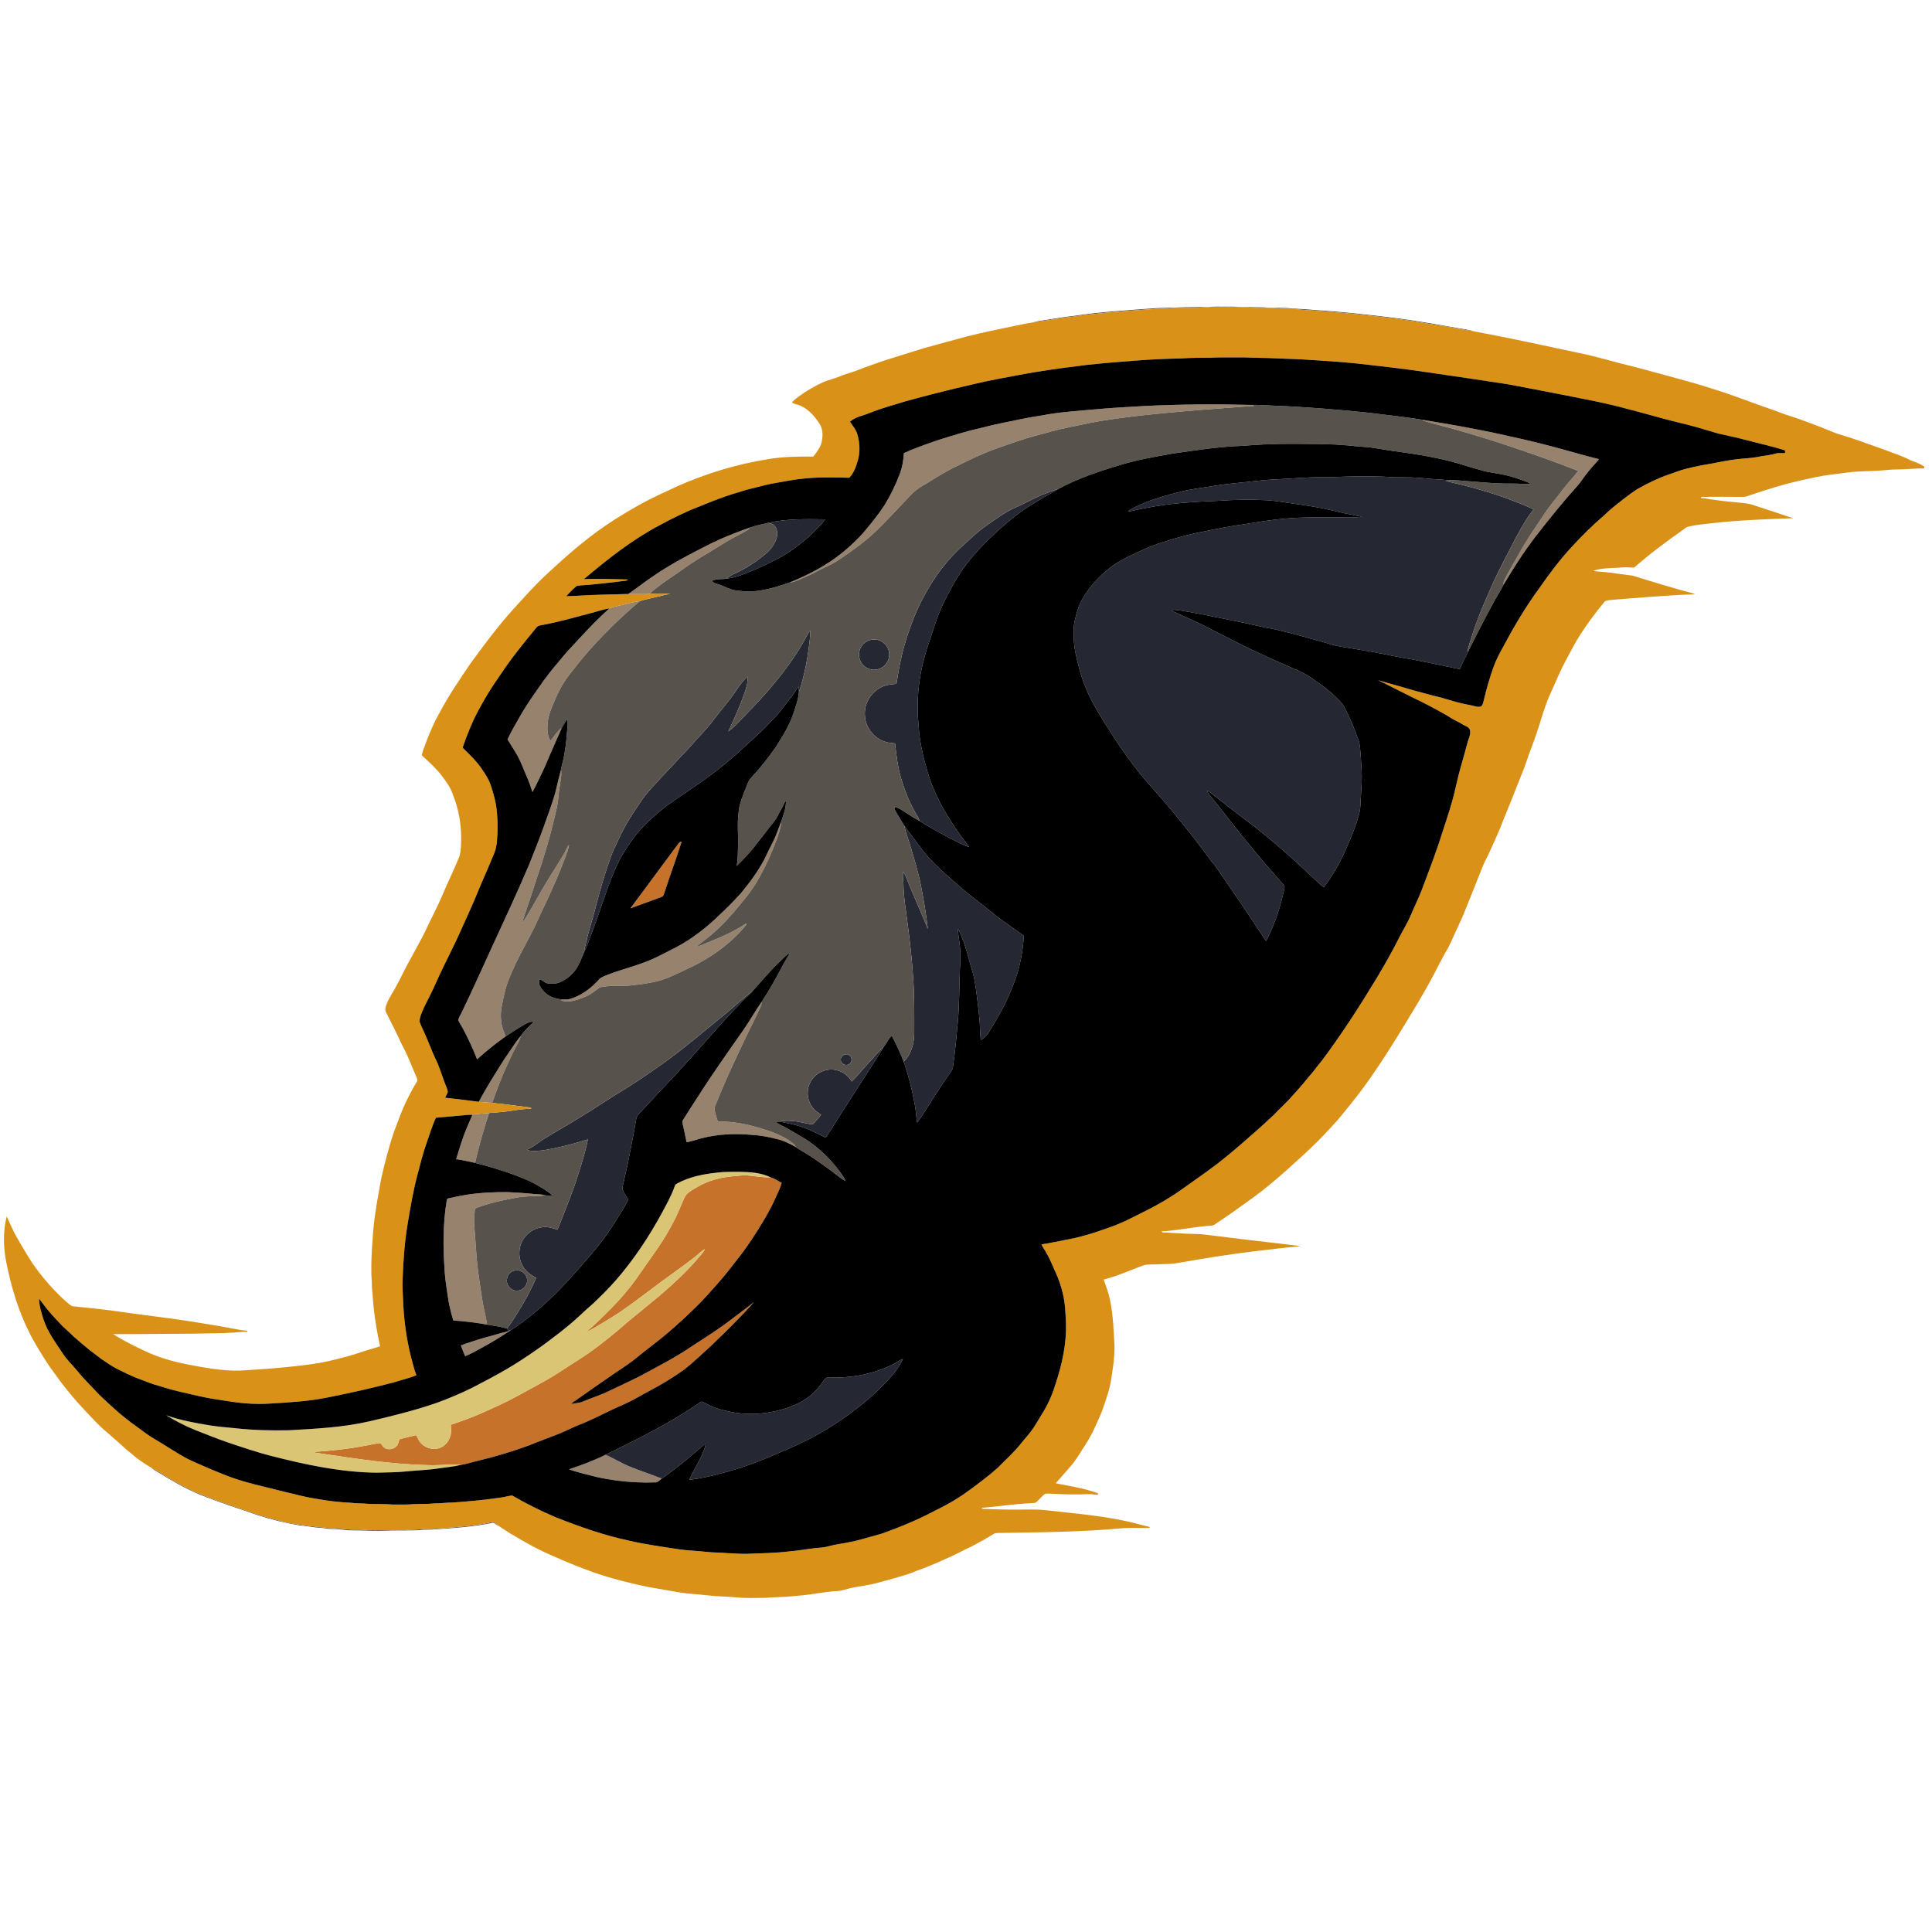
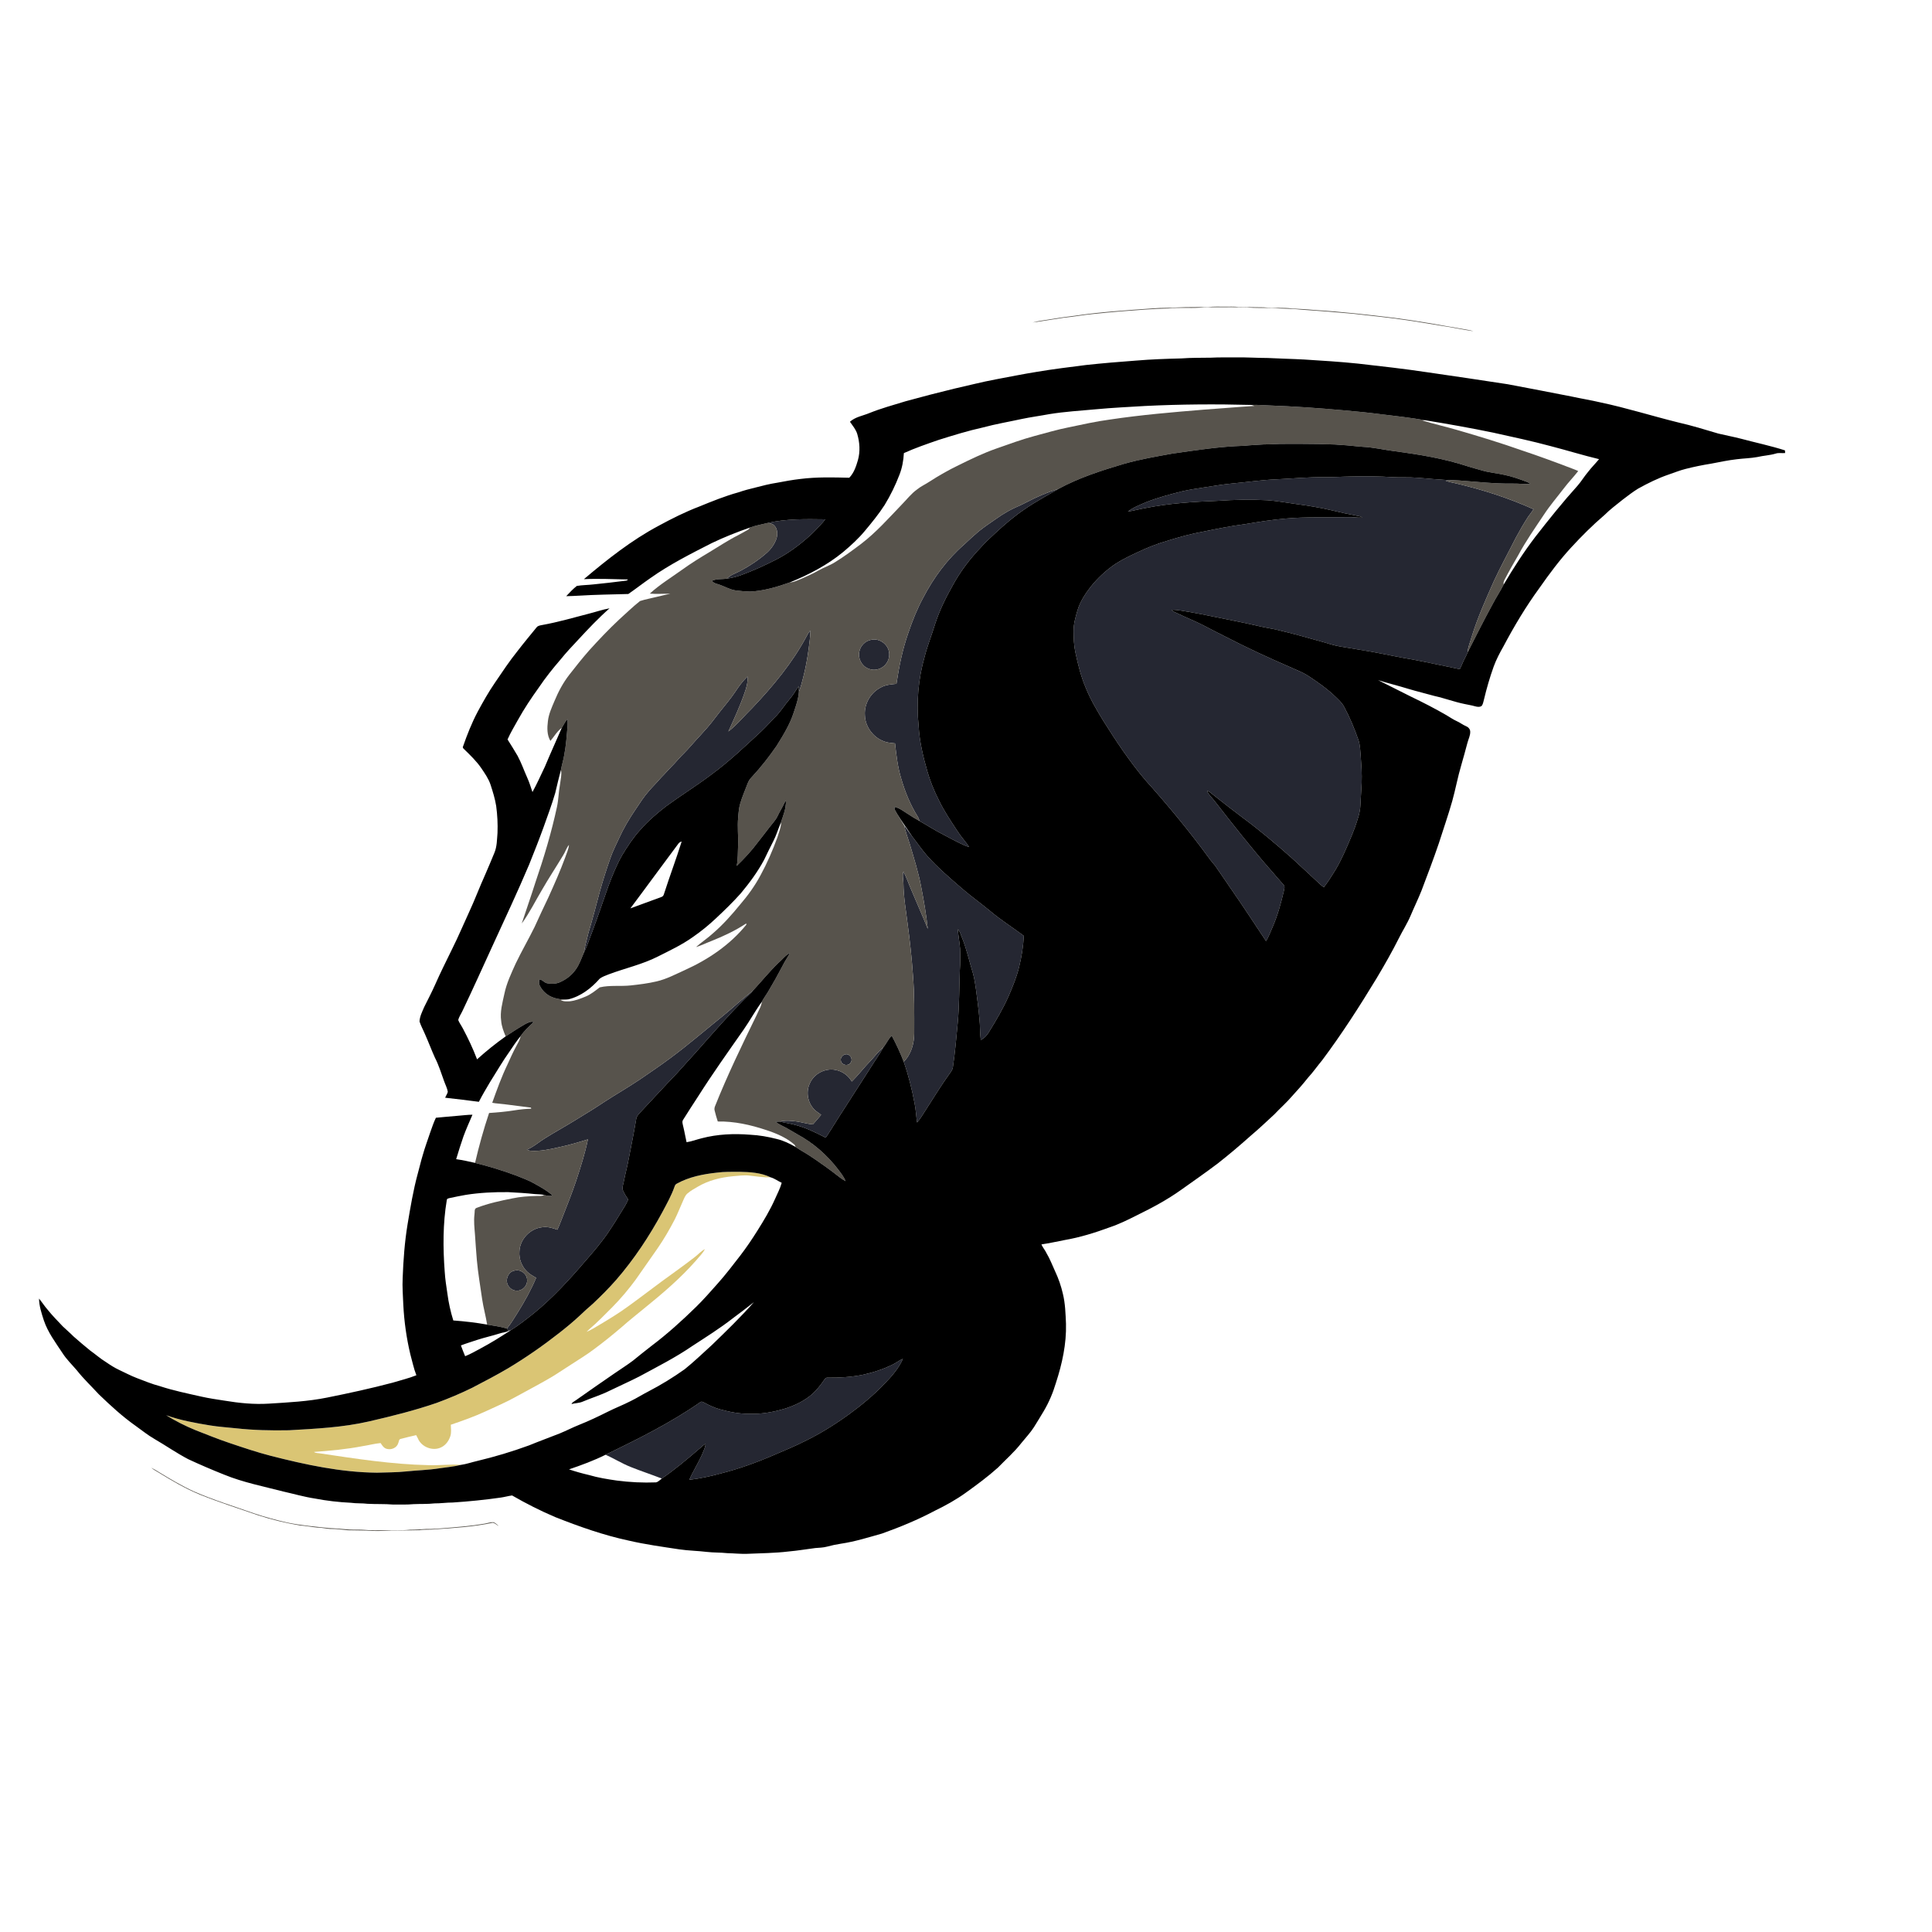
<svg xmlns="http://www.w3.org/2000/svg" width="100%" height="100%" viewBox="0 0 511 511" version="1.1" xml:space="preserve" style="fill-rule:evenodd;clip-rule:evenodd;stroke-miterlimit:2;">
  <g id="ArtBoard1" transform="matrix(0.959,0,0,0.979,-11.505,-7.831)">
    <rect x="12" y="8" width="533" height="522" style="fill:none;" />
    <clipPath id="_clip1">
      <rect x="12" y="8" width="533" height="522" />
    </clipPath>
    <g clip-path="url(#_clip1)">
      <g transform="matrix(1.043,0,0,1.022,-18.248,-24.689)">
        <rect x="0.48" y="0.26" width="566.929" height="566.929" style="fill:none;stroke:black;stroke-width:0.5px;" />
-         <path d="M331.757,139.307C341.141,138.839 350.548,138.784 359.942,139.029C360.194,139.106 360.448,139.197 360.704,139.285C356.225,139.566 351.755,139.976 347.275,140.279C339.023,140.955 330.761,141.657 322.568,142.882C318.87,143.375 315.227,144.187 311.579,144.951C308.546,145.55 305.582,146.438 302.597,147.228C299.174,148.142 295.85,149.373 292.511,150.543C289.045,151.746 285.742,153.358 282.455,154.97C279.812,156.249 277.259,157.704 274.794,159.297C273.717,160.017 272.514,160.537 271.509,161.363C269.916,162.499 268.737,164.078 267.369,165.453C263.957,169.009 260.669,172.723 256.74,175.731C254.482,177.431 252.212,179.123 249.801,180.6C248.371,181.503 246.746,182.029 245.284,182.874C243.862,183.7 242.339,184.328 240.846,185.008C239.883,185.388 238.936,185.896 237.879,185.936C242.891,183.897 247.754,181.368 251.946,177.917C254.014,176.181 256.023,174.353 257.745,172.266C259.566,170.08 261.381,167.872 262.921,165.475C264.479,162.923 265.798,160.222 266.862,157.429C267.566,155.624 267.907,153.694 268.009,151.764C270.992,150.411 274.099,149.348 277.193,148.28C281.07,147.06 284.959,145.857 288.933,144.98C292.302,144.07 295.746,143.492 299.153,142.747C301.563,142.238 304.007,141.924 306.427,141.467C310.544,140.795 314.714,140.553 318.864,140.17C323.154,139.767 327.458,139.566 331.757,139.307ZM405.167,143.156C405.423,143.13 405.686,143.108 405.957,143.094C411.926,144.066 417.884,145.122 423.809,146.347C428.926,147.48 434.054,148.566 439.117,149.936C443.368,151.033 447.564,152.341 451.837,153.361C450.879,154.527 449.801,155.591 448.884,156.79C447.919,157.93 447.162,159.22 446.183,160.343C442.268,164.678 438.612,169.239 435.023,173.849C431.945,177.873 429.2,182.142 426.62,186.503C426.536,186.09 426.612,185.673 426.821,185.311C427.965,183.089 429.2,180.914 430.465,178.758C432.468,175.029 434.906,171.561 437.253,168.041C438.835,165.613 440.736,163.42 442.491,161.118C443.697,159.52 445.097,158.087 446.325,156.508C445.74,156.241 445.148,155.997 444.545,155.781C440.239,154.136 435.915,152.539 431.543,151.088C425.856,149.077 420.084,147.323 414.291,145.645C411.264,144.764 408.183,144.07 405.167,143.156ZM217.226,175.545C220.475,173.98 223.841,172.664 227.242,171.466C227.14,171.696 227.006,171.919 226.77,172.032C225.902,172.54 225.01,173.015 224.125,173.494C221.476,174.828 219.019,176.491 216.477,178.008C214.069,179.445 211.683,180.922 209.409,182.566C206.521,184.639 203.463,186.496 200.83,188.901C200.467,189.08 200.038,189.018 199.65,189.043C198.149,189.018 196.648,189.084 195.148,189.007C197.144,187.629 199.055,186.13 201.051,184.756C206.13,181.167 211.696,178.359 217.226,175.545ZM192.814,192.055C194.615,191.635 196.408,191.145 198.24,190.867C196.311,192.381 194.57,194.113 192.74,195.74C189.97,198.335 187.356,201.091 184.809,203.902C182.967,206.001 181.224,208.186 179.51,210.392C177.895,212.478 176.647,214.818 175.64,217.249C174.904,218.995 174.079,220.752 173.876,222.659C173.661,224.397 173.611,226.297 174.546,227.85C175.538,226.693 176.302,225.294 177.551,224.388C176.085,227.789 174.541,231.157 173.118,234.577C172.031,236.846 171.011,239.155 169.797,241.361C169.347,240.063 168.962,238.742 168.383,237.493C167.534,235.593 166.849,233.618 165.861,231.782C165.025,230.313 164.097,228.897 163.209,227.46C163.999,225.657 165.028,223.973 165.981,222.252C167.616,219.31 169.488,216.503 171.452,213.772C173.206,211.161 175.174,208.703 177.227,206.322C178.709,204.481 180.33,202.764 181.948,201.041C184.588,198.193 187.256,195.36 190.18,192.797C191.003,192.399 191.941,192.315 192.814,192.055ZM177.333,235.468C177.606,236.84 177.202,238.212 177.045,239.574C176.698,241.448 176.688,243.37 176.287,245.237C174.83,252.035 172.823,258.7 170.569,265.272C169.422,268.903 168.149,272.494 166.966,276.113C169.023,273.314 170.548,270.181 172.323,267.207C174.094,264.125 176.06,261.161 177.89,258.116C178.471,257.219 178.757,256.153 179.453,255.331C179.351,256.45 178.857,257.474 178.5,258.527C177.167,262.166 175.595,265.712 173.996,269.241C172.768,271.827 171.529,274.406 170.364,277.021C168.761,280.281 166.928,283.426 165.359,286.704C164.179,289.317 162.928,291.941 162.354,294.772C161.852,297.099 161.174,299.472 161.525,301.875C161.641,303.301 162.16,304.64 162.714,305.949C160.075,307.822 157.546,309.854 155.147,312.024C154.1,309.248 152.827,306.56 151.437,303.941C151.044,303.158 150.5,302.456 150.168,301.648C150.373,300.736 150.969,299.97 151.339,299.119C154.086,293.371 156.695,287.554 159.353,281.763C162.58,274.716 165.887,267.703 168.905,260.563C170.197,257.354 171.47,254.139 172.651,250.891C173.744,247.806 174.9,244.742 175.821,241.602C176.302,239.55 176.784,237.502 177.333,235.468ZM235.393,249.663L235.571,249.604C235.42,250.923 234.93,252.174 234.535,253.435C233.296,256.827 231.856,260.15 230.124,263.321C228.637,266.129 226.761,268.717 224.692,271.123C222.501,273.798 220.196,276.404 217.573,278.667C216.139,279.987 214.496,281.054 213.041,282.344C214.491,281.904 215.849,281.22 217.263,280.682C220.402,279.425 223.478,277.979 226.304,276.111C226.386,276.245 226.384,276.374 226.293,276.495C222.025,281.754 216.273,285.631 210.139,288.403C207.676,289.51 205.266,290.809 202.616,291.42C200.381,291.944 198.099,292.232 195.822,292.477C193.082,292.782 190.277,292.359 187.576,292.995C186.416,293.885 185.269,294.827 183.907,295.401C182.534,295.967 181.124,296.527 179.635,296.681C178.837,296.7 177.949,296.784 177.258,296.314C177.935,296.232 178.627,296.279 179.301,296.157C182.596,295.374 185.385,293.181 187.589,290.686C188.307,290.139 189.192,289.878 190.016,289.533C194.324,287.917 198.873,286.929 202.993,284.828C206.123,283.25 209.318,281.751 212.184,279.711C214.386,278.197 216.459,276.503 218.398,274.667C220.645,272.567 222.853,270.418 224.901,268.124C227.205,265.358 229.358,262.44 231.062,259.262C231.823,257.605 232.667,255.99 233.48,254.359C234.256,252.852 234.742,251.224 235.393,249.663ZM230.456,296.788C230.317,298.08 229.535,299.169 229.062,300.352C225.187,308.267 221.346,316.208 218.08,324.396C217.933,324.755 217.862,325.156 217.966,325.542C218.196,326.523 218.489,327.49 218.799,328.454C223.155,328.369 227.457,329.33 231.569,330.702C234.188,331.551 236.791,332.645 238.914,334.438C239.162,334.622 239.302,334.904 239.402,335.196C237.825,334.307 236.183,333.485 234.41,333.077C232.101,332.489 229.745,332.066 227.362,331.95C223.083,331.609 218.722,331.789 214.555,332.884C213.213,333.206 211.919,333.728 210.548,333.926C210.226,332.529 210.001,331.111 209.653,329.723C209.536,329.14 209.261,328.482 209.665,327.951C210.956,325.912 212.246,323.873 213.576,321.86C217.39,315.847 221.523,310.045 225.607,304.213C227.301,301.789 228.708,299.178 230.456,296.788ZM166.648,305.895C166.524,306.855 165.942,307.654 165.529,308.506C164.682,310.077 163.949,311.705 163.212,313.33C161.629,316.625 160.381,320.067 159.157,323.508C157.975,323.492 156.805,323.329 155.628,323.245C156.519,321.49 157.532,319.803 158.531,318.108C160.286,315.338 161.917,312.488 163.829,309.821C164.723,308.479 165.627,307.144 166.648,305.895ZM153.932,326.661C155.366,326.332 156.867,326.4 158.326,326.205C156.872,330.534 155.65,334.942 154.617,339.391C152.963,339.001 151.299,338.658 149.621,338.413C150.211,336.39 150.879,334.389 151.549,332.393C152.259,330.446 153.124,328.566 153.932,326.661ZM152.145,347.851C155.856,347.262 159.62,347.087 163.371,347.125C165.745,347.246 168.12,347.391 170.485,347.643C171.29,347.712 172.107,347.677 172.896,347.884C172.278,348.238 171.545,348.097 170.868,348.136C168.746,348.192 166.616,348.326 164.535,348.771C161.33,349.409 158.115,350.092 155.06,351.275C154.315,351.49 154.585,352.421 154.463,353.007C154.243,354.78 154.458,356.557 154.595,358.326C154.77,360.593 154.88,362.863 155.096,365.126C155.403,368.566 156.002,371.971 156.486,375.391C156.821,377.661 157.453,379.875 157.811,382.14C154.851,381.618 151.864,381.266 148.867,381.05C148.141,378.749 147.624,376.379 147.308,373.988C147.022,372.056 146.713,370.123 146.595,368.171C146.125,361.871 146.089,355.49 147.14,349.241C147.14,348.798 147.658,348.769 147.978,348.674C149.365,348.392 150.747,348.081 152.145,347.851ZM163.491,383.784C163.684,383.715 163.883,383.666 164.083,383.614C161.484,385.325 158.846,386.975 156.098,388.437C154.745,389.152 153.421,389.938 151.995,390.497C151.6,389.556 151.221,388.608 150.877,387.649C152.271,387.107 153.707,386.687 155.121,386.204C157.094,385.558 159.126,385.12 161.105,384.49C161.89,384.211 162.762,384.217 163.491,383.784ZM179.46,420.415C182.747,419.294 186.022,418.095 189.135,416.544C191.378,417.543 193.471,418.866 195.761,419.775C198.481,420.866 201.27,421.776 203.999,422.842C203.506,423.191 203.08,423.711 202.472,423.851C199.019,423.988 195.559,423.817 192.132,423.373C189.641,423.014 187.147,422.619 184.729,421.904C182.949,421.491 181.192,420.994 179.46,420.415Z" style="fill:rgb(151,131,109);fill-rule:nonzero;" />
        <path d="M379.1,158.124C381.364,158.164 383.627,157.989 385.893,157.956C389.764,157.854 393.639,157.875 397.506,158.131C398.997,158.201 400.492,158.15 401.987,158.179C404.597,158.267 407.192,158.61 409.802,158.749C411.432,158.913 413.07,158.877 414.707,158.987C413.545,158.99 412.383,158.921 411.224,159.042C412.28,159.476 413.425,159.597 414.521,159.9C421.371,161.527 428.096,163.716 434.522,166.6C434.095,167.277 433.579,167.894 433.115,168.545C431.923,170.365 430.841,172.259 429.807,174.174C427.903,177.979 425.83,181.7 424.046,185.567C421.897,190.385 419.737,195.213 418.173,200.258C417.785,201.652 417.167,203.003 417.079,204.463C416.857,205.012 416.583,205.539 416.312,206.065C415.826,206.98 415.501,207.968 415.003,208.877C410.862,208.038 406.739,207.121 402.59,206.337C398.862,205.731 395.174,204.903 391.457,204.231C388.752,203.768 386.047,203.325 383.338,202.88C381.745,202.619 380.219,202.081 378.665,201.655C374.73,200.535 370.785,199.441 366.802,198.503C365.23,198.127 363.623,197.911 362.051,197.534C359.756,196.994 357.446,196.511 355.134,196.05C351.297,195.316 347.486,194.446 343.637,193.78C342.024,193.55 340.42,193.156 338.783,193.189C339.255,193.773 340.016,193.938 340.658,194.267C342.796,195.312 345.019,196.175 347.137,197.257C348.935,198.214 350.76,199.121 352.577,200.05C358.498,203.129 364.566,205.917 370.688,208.573C372.107,209.207 373.571,209.77 374.883,210.621C377.445,212.299 379.965,214.065 382.176,216.194C382.958,216.966 383.802,217.708 384.347,218.68C385.904,221.549 387.162,224.57 388.229,227.655C388.668,228.981 388.686,230.392 388.81,231.771C388.971,234.158 389.168,236.549 389.062,238.944C388.964,240.91 388.829,242.874 388.73,244.842C388.686,245.818 388.518,246.789 388.247,247.727C387.659,249.738 386.942,251.712 386.113,253.637C384.917,256.479 383.696,259.324 382.114,261.978C381.145,263.528 380.185,265.088 379.066,266.536C378.281,266.011 377.648,265.305 376.941,264.694C374.822,262.692 372.665,260.738 370.531,258.756C366.347,255.054 362.077,251.435 357.577,248.115C354.904,246.088 352.242,244.043 349.62,241.95C349.184,241.564 348.719,241.2 348.167,241.008C348.569,242.094 349.499,242.834 350.172,243.74C355.131,250.073 360.089,256.412 365.414,262.445C366.397,263.607 367.415,264.74 368.411,265.891C368.847,266.32 368.59,266.947 368.499,267.464C367.73,270.803 366.804,274.119 365.421,277.26C364.887,278.431 364.472,279.663 363.782,280.757C362.352,278.649 360.981,276.501 359.556,274.39C356.564,269.837 353.409,265.396 350.355,260.884C349.813,260.179 349.191,259.535 348.691,258.799C343.427,251.626 337.763,244.751 331.809,238.142C327.699,233.269 324.148,227.954 320.764,222.561C319.084,219.819 317.438,217.04 316.212,214.062C314.87,210.97 314.053,207.688 313.352,204.401C312.966,202.569 312.895,200.687 312.884,198.821C312.869,196.961 313.381,195.159 313.902,193.393C314.578,191.098 315.897,189.062 317.345,187.183C319.236,184.8 321.494,182.705 324.019,181.006C325.887,179.818 327.884,178.856 329.893,177.932C332.393,176.733 334.983,175.724 337.648,174.952C340.826,173.951 344.043,173.067 347.327,172.485C350.896,171.751 354.47,171.027 358.087,170.563C361.739,169.96 365.392,169.353 369.085,169.057C374.376,168.578 379.693,168.841 384.998,168.695C386.398,168.622 387.787,168.856 389.187,168.838C388.81,168.41 388.211,168.41 387.699,168.296C385.583,167.909 383.474,167.456 381.386,166.94C378.134,166.151 374.826,165.65 371.516,165.193C369.044,164.857 366.584,164.393 364.094,164.221C359.746,163.991 355.387,164.071 351.046,164.378C344.664,164.619 338.263,165.021 331.989,166.271C330.397,166.535 328.842,166.988 327.244,167.218C328.638,166.118 330.327,165.493 331.939,164.787C335.049,163.559 338.288,162.682 341.53,161.874C343.386,161.443 345.271,161.162 347.155,160.873C349.701,160.493 352.241,160.039 354.807,159.798C358.734,159.436 362.642,158.855 366.586,158.691C370.756,158.5 374.919,158.08 379.1,158.124ZM300.451,164.747C303.151,163.329 305.963,162.119 308.882,161.22C305.897,162.993 302.815,164.608 299.956,166.589C297.251,168.417 294.758,170.537 292.363,172.752C291.069,174.017 289.673,175.183 288.486,176.557C285.465,179.701 282.807,183.206 280.753,187.059C278.987,190.202 277.393,193.463 276.283,196.902C275.404,199.798 274.262,202.61 273.509,205.547C271.795,211.486 271.282,217.758 271.913,223.907C272.135,227.975 273.089,231.955 274.212,235.857C274.969,238.508 276.013,241.073 277.27,243.525C278.657,246.433 280.473,249.104 282.239,251.788C283.17,253.222 284.341,254.48 285.288,255.901C283.765,255.452 282.387,254.645 280.97,253.951C279.036,252.905 277.059,251.941 275.179,250.8C274.169,250.174 273.136,249.59 272.109,248.993C272.044,248.593 271.899,248.21 271.681,247.872C269.732,244.794 268.354,241.387 267.329,237.902C266.385,234.847 266.023,231.662 265.673,228.499C264.892,228.414 264.106,228.355 263.344,228.159C260.209,227.317 257.791,224.323 257.7,221.066C257.471,218.033 259.258,215.022 261.97,213.681C263.215,212.989 264.658,212.9 266.045,212.755C266.735,208.19 267.657,203.638 269.187,199.273C270.272,196.083 271.518,192.936 273.129,189.972C275.867,184.712 279.443,179.84 283.937,175.943C285.191,174.755 286.457,173.575 287.782,172.463C289.174,171.33 290.674,170.336 292.146,169.309C293.267,168.508 294.425,167.759 295.626,167.083C297.183,166.202 298.878,165.603 300.451,164.747ZM231.966,170.237C236.957,169.082 242.115,169.203 247.204,169.269C246.6,170.186 245.761,170.903 245.037,171.722C244.451,172.383 243.82,173.001 243.157,173.589C240.419,176.056 237.434,178.279 234.145,179.96C231.126,181.499 228.03,182.895 224.845,184.061C223.684,184.493 222.465,184.749 221.242,184.942C222.213,183.871 223.655,183.52 224.881,182.84C227.38,181.503 229.752,179.916 231.868,178.03C232.957,177.04 233.82,175.786 234.313,174.397C234.664,173.238 234.637,171.794 233.724,170.895C233.273,170.416 232.603,170.248 231.966,170.237ZM242.328,200.107C242.593,199.6 242.875,199.098 243.259,198.668C243.324,200.29 242.997,201.895 242.832,203.505C242.487,206.068 242.026,208.621 241.377,211.125C241.039,212.366 240.762,213.631 240.257,214.82C240.26,214.326 240.233,213.835 240.208,213.345C239.375,214.543 238.667,215.831 237.697,216.93C236.556,218.246 235.638,219.74 234.467,221.029C233.073,222.377 231.838,223.878 230.42,225.204C226.078,229.217 221.796,233.325 217.009,236.813C213.152,239.731 209.025,242.267 205.127,245.127C202.66,247.043 200.272,249.084 198.222,251.451C196.388,253.488 194.876,255.789 193.468,258.132C192.011,260.736 190.881,263.512 189.843,266.305C188.429,270.315 187.079,274.347 185.591,278.329C184.85,280.154 184.279,282.049 183.398,283.817C183.653,282.042 184.207,280.326 184.595,278.576C185.68,274.955 186.659,271.303 187.609,267.645C188.442,264.677 189.38,261.737 190.397,258.827C191.003,257.065 191.853,255.408 192.626,253.717C193.872,250.966 195.409,248.362 197.118,245.876C198.208,244.244 199.259,242.574 200.571,241.109C201.572,239.909 202.716,238.843 203.717,237.643C204.937,236.419 206.06,235.103 207.286,233.884C208.098,233.026 208.841,232.105 209.696,231.287C211.227,229.775 212.57,228.086 214.058,226.533C214.879,225.566 215.783,224.677 216.575,223.687C217.567,222.523 218.439,221.265 219.406,220.082C220.738,218.378 222.168,216.748 223.369,214.945C224.334,213.483 225.366,212.046 226.638,210.834C226.794,212.312 226.388,213.76 225.889,215.134C224.684,218.632 223.128,221.996 221.599,225.358C223.948,223.537 225.809,221.199 227.93,219.138C233.411,213.359 238.576,207.173 242.328,200.107ZM259.401,201.112C261.507,200.647 263.764,202.229 264.079,204.356C264.386,205.954 263.557,207.693 262.143,208.492C261.051,209.132 259.648,209.23 258.499,208.682C256.817,207.967 255.798,205.965 256.237,204.186C256.55,202.653 257.848,201.364 259.401,201.112ZM268.093,250.2C268.794,251.166 269.47,252.153 270.206,253.095C271.595,254.865 272.832,256.755 274.351,258.422C277.155,261.521 280.346,264.234 283.502,266.963C285.951,269.064 288.582,270.937 291.06,273.005C293.819,275.298 296.856,277.225 299.725,279.371C299.587,282.18 299.137,284.97 298.461,287.697C297.814,290.327 296.767,292.833 295.703,295.315C294.263,298.572 292.45,301.646 290.583,304.672C290.045,305.595 289.331,306.443 288.343,306.896C288.089,305.044 288.203,303.169 287.987,301.314C287.778,298.786 287.428,296.273 287.106,293.758C286.89,292.287 286.704,290.806 286.298,289.374C285.319,286.181 284.627,282.897 283.358,279.799C283.024,279.066 282.895,278.188 282.264,277.638C282.41,279.341 282.721,281.027 282.873,282.732C282.95,284.63 282.943,286.535 282.809,288.434C282.637,293.024 282.675,297.626 282.265,302.206C281.894,306.199 281.556,310.2 280.961,314.169C280.825,314.971 280.251,315.583 279.803,316.226C277.62,319.272 275.699,322.491 273.652,325.626C272.955,326.668 272.358,327.787 271.498,328.711C271.255,327.014 271.179,325.295 270.833,323.615C270.129,319.896 269.225,316.212 267.965,312.641C269.977,310.708 270.739,307.784 270.749,305.067C270.749,299.939 270.828,294.802 270.404,289.686C270.099,285.311 269.629,280.95 269.05,276.603C268.617,272.926 267.925,269.267 267.89,265.557C267.881,264.497 267.557,263.417 267.891,262.377C268.746,263.98 269.3,265.723 270.042,267.38C271.454,270.772 272.975,274.122 274.33,277.538C273.934,273.764 273.282,270.018 272.556,266.295C271.827,262.461 270.646,258.738 269.536,255.004C269.039,253.408 268.431,251.842 268.093,250.2ZM219.953,300.71C222.713,298.474 225.31,296.039 228.107,293.851C227.366,294.831 226.37,295.565 225.525,296.448C221.546,300.465 217.825,304.726 214.08,308.96C212.083,311.246 209.988,313.445 207.985,315.726C204.678,319.157 201.477,322.687 198.206,326.155C197.738,326.627 197.293,327.174 197.221,327.864C196.655,331.231 195.988,334.581 195.325,337.93C194.965,340.058 194.367,342.134 193.964,344.254C193.827,345.098 193.368,346.007 193.796,346.841C194.158,347.629 194.642,348.355 195.119,349.078C194.569,350.439 193.702,351.634 192.957,352.893C192.013,354.439 191.062,355.981 190.039,357.477C188.161,360.31 185.934,362.889 183.696,365.442C179.499,370.337 175.118,375.119 170.11,379.2C168.153,380.739 166.205,382.31 164.083,383.614C163.883,383.666 163.684,383.715 163.491,383.784C163.336,383.582 163.182,383.389 163.03,383.198C164.069,381.935 164.905,380.524 165.779,379.148C167.663,376.15 169.384,373.04 170.771,369.782C169.944,369.289 169.066,368.84 168.385,368.143C166.959,366.777 166.188,364.765 166.347,362.797C166.458,359.595 169.164,356.759 172.332,356.408C173.72,356.18 175.088,356.587 176.378,357.059C176.836,356.11 177.192,355.12 177.585,354.144C178.881,350.826 180.209,347.52 181.345,344.143C182.52,340.529 183.699,336.908 184.459,333.18C181.914,333.96 179.361,334.728 176.752,335.264C174.353,335.812 171.908,336.35 169.432,336.202C169.034,336.186 168.66,336.052 168.301,335.896C170.08,335.18 171.502,333.871 173.118,332.878C175.921,331.129 178.825,329.553 181.624,327.799C184.021,326.341 186.414,324.87 188.745,323.308C191.863,321.281 195.09,319.431 198.177,317.359C200.892,315.498 203.622,313.657 206.26,311.69C210.97,308.213 215.396,304.377 219.953,300.71ZM259.106,312.514C260.266,311.289 261.287,309.924 262.59,308.842C261.557,310.742 260.277,312.494 259.139,314.331C256.884,317.858 254.622,321.377 252.361,324.897C250.654,327.488 249.067,330.155 247.354,332.74C244.687,331.367 241.97,330.014 239.041,329.299C237.758,328.945 236.433,328.779 235.139,328.477C236.633,328.132 238.186,328.23 239.692,328.455C241.118,328.664 242.502,329.109 243.944,329.215C244.709,328.402 245.429,327.549 246.131,326.682C245.647,326.328 245.149,325.996 244.685,325.619C242.657,323.89 241.978,320.771 243.143,318.364C244.246,315.809 247.222,314.263 249.948,314.825C251.744,315.151 253.329,316.308 254.243,317.885C255.962,316.187 257.419,314.244 259.106,312.514ZM252.611,310.695C253.747,310.502 254.641,311.952 253.935,312.878C253.374,313.899 251.642,313.616 251.376,312.504C251.099,311.657 251.79,310.83 252.611,310.695ZM165.032,367.878C166.594,367.42 168.331,368.681 168.382,370.305C168.523,371.811 167.193,373.223 165.684,373.178C164.305,373.216 163.087,372.027 163.012,370.665C162.971,369.437 163.742,368.087 165.032,367.878ZM265.209,392.621C266.084,392.198 266.831,391.54 267.75,391.2C266.64,393.722 264.785,395.837 262.879,397.794C260.011,400.79 256.809,403.446 253.463,405.889C249.731,408.588 245.804,411.036 241.654,413.042C238.995,414.379 236.238,415.507 233.504,416.679C228.981,418.628 224.334,420.296 219.558,421.505C216.838,422.258 214.065,422.835 211.263,423.177C212.248,420.905 213.604,418.814 214.619,416.558C214.95,415.611 215.519,414.721 215.565,413.7C214.838,414.013 214.357,414.674 213.731,415.133C210.591,417.829 207.413,420.501 203.999,422.842C201.27,421.776 198.481,420.866 195.761,419.775C193.471,418.866 191.378,417.543 189.135,416.544C197.705,412.384 206.294,408.139 214.132,402.681C214.518,402.314 214.984,402.673 215.368,402.852C216.645,403.544 217.982,404.138 219.38,404.538C221.918,405.231 224.529,405.752 227.171,405.721C230.395,405.834 233.607,405.251 236.683,404.316C239.255,403.492 241.74,402.284 243.79,400.505C244.943,399.446 245.931,398.217 246.818,396.933C247.083,396.561 247.36,396.076 247.896,396.169C251.025,396.194 254.173,396.021 257.245,395.385C259.995,394.78 262.692,393.89 265.209,392.621Z" style="fill:rgb(37,39,50);fill-rule:nonzero;" />
        <path d="M340.311,113.256C343.051,113.132 345.795,113.176 348.537,113.15C349.96,112.986 351.393,113.051 352.825,113.044C354.076,113.062 355.331,112.982 356.578,113.139C358.783,113.198 360.99,113.161 363.195,113.223C365.684,113.501 368.206,113.212 370.692,113.534C372.601,113.673 374.519,113.706 376.422,113.921C383.539,114.345 390.631,115.146 397.711,116.012C403.789,116.798 409.824,117.898 415.866,118.951C416.78,119.141 417.727,119.225 418.615,119.547C415.621,119.112 412.664,118.458 409.674,118.03C406.754,117.566 403.844,117.036 400.913,116.626C396.201,115.921 391.453,115.46 386.723,114.923C382.095,114.492 377.462,114.137 372.828,113.823C370.458,113.538 368.068,113.64 365.698,113.41C363.374,113.337 361.043,113.487 358.729,113.234C356.226,113.183 353.721,113.212 351.218,113.205C349.529,113.253 347.834,113.117 346.153,113.326C343.43,113.487 340.694,113.223 337.979,113.523C333.804,113.6 329.644,113.995 325.481,114.291C322.975,114.503 320.471,114.729 317.973,115.003C315.4,115.245 312.861,115.734 310.288,115.979C307.539,116.374 304.807,116.875 302.052,117.233C303.62,116.762 305.269,116.652 306.874,116.352C308.951,115.99 311.043,115.72 313.134,115.46C320.103,114.415 327.147,113.984 334.162,113.483C336.204,113.304 338.267,113.417 340.311,113.256ZM359.942,139.029C361.503,138.956 363.058,139.117 364.618,139.164C371.128,139.402 377.629,139.852 384.12,140.436C387.359,140.722 390.598,141.029 393.825,141.445C397.875,141.939 401.936,142.385 405.957,143.094C405.686,143.108 405.423,143.13 405.167,143.156C408.183,144.07 411.264,144.764 414.291,145.645C420.084,147.323 425.856,149.077 431.543,151.088C435.915,152.539 440.239,154.136 444.545,155.781C445.148,155.997 445.74,156.241 446.325,156.508C445.097,158.087 443.697,159.52 442.491,161.118C440.736,163.42 438.835,165.613 437.253,168.041C434.906,171.561 432.468,175.029 430.465,178.758C429.2,180.914 427.965,183.089 426.821,185.311C426.612,185.673 426.536,186.09 426.62,186.503C425.753,188.236 424.664,189.84 423.769,191.558C421.448,195.813 419.265,200.138 417.079,204.463C417.167,203.003 417.785,201.652 418.173,200.258C419.737,195.213 421.897,190.385 424.046,185.567C425.83,181.7 427.903,177.979 429.807,174.174C430.841,172.259 431.923,170.365 433.115,168.545C433.579,167.894 434.095,167.277 434.522,166.6C428.096,163.716 421.371,161.527 414.521,159.9C413.425,159.597 412.28,159.476 411.224,159.042C412.383,158.921 413.545,158.99 414.707,158.987C419.456,159.323 424.2,159.897 428.97,159.82C430.542,159.776 432.117,160.032 433.689,159.886C433.386,159.692 433.079,159.506 432.746,159.374C430.787,158.632 428.806,157.923 426.751,157.506C424.913,157.082 423.023,156.954 421.206,156.435C419.861,156.059 418.509,155.697 417.171,155.28C410.88,153.197 404.316,152.133 397.762,151.26C394.933,150.894 392.144,150.229 389.289,150.097C387.377,149.966 385.48,149.68 383.565,149.607C381.606,149.381 379.632,149.494 377.67,149.359C374.69,149.293 371.712,149.33 368.733,149.322C366.879,149.293 365.035,149.487 363.181,149.465C361.46,149.596 359.733,149.633 358.018,149.827C351.602,150.013 345.25,150.993 338.908,151.914C334.704,152.667 330.486,153.401 326.37,154.56C320.385,156.329 314.388,158.234 308.882,161.22C305.963,162.119 303.151,163.329 300.451,164.747C298.878,165.603 297.183,166.202 295.626,167.083C294.425,167.759 293.267,168.508 292.146,169.309C290.674,170.336 289.174,171.33 287.782,172.463C286.457,173.575 285.191,174.755 283.937,175.943C279.443,179.84 275.867,184.712 273.129,189.972C271.518,192.936 270.272,196.083 269.187,199.273C267.657,203.638 266.735,208.19 266.045,212.755C264.658,212.9 263.215,212.989 261.97,213.681C259.258,215.022 257.471,218.033 257.7,221.066C257.791,224.323 260.209,227.317 263.344,228.159C264.106,228.355 264.892,228.414 265.673,228.499C266.023,231.662 266.385,234.847 267.329,237.902C268.354,241.387 269.732,244.794 271.681,247.872C271.899,248.21 272.044,248.593 272.109,248.993C271.057,248.415 270.018,247.808 269.028,247.13C267.922,246.437 266.865,245.572 265.562,245.295C265.523,245.586 265.517,245.897 265.68,246.162C266.41,247.549 267.301,248.845 268.093,250.2C268.431,251.842 269.039,253.408 269.536,255.004C270.646,258.738 271.827,262.461 272.556,266.295C273.282,270.018 273.934,273.764 274.33,277.538C272.975,274.122 271.454,270.772 270.042,267.38C269.3,265.723 268.746,263.98 267.891,262.377C267.557,263.417 267.881,264.497 267.89,265.557C267.925,269.267 268.617,272.926 269.05,276.603C269.629,280.95 270.099,285.311 270.404,289.686C270.828,294.802 270.749,299.939 270.749,305.067C270.739,307.784 269.977,310.708 267.965,312.641C267.048,310.292 266.002,307.989 264.801,305.773C263.877,306.644 263.401,307.872 262.59,308.842C261.287,309.924 260.266,311.289 259.106,312.514C257.419,314.244 255.962,316.187 254.243,317.885C253.329,316.308 251.744,315.151 249.948,314.825C247.222,314.263 244.246,315.809 243.143,318.364C241.978,320.771 242.657,323.89 244.685,325.619C245.149,325.996 245.647,326.328 246.131,326.682C245.429,327.549 244.709,328.402 243.944,329.215C242.502,329.109 241.118,328.664 239.692,328.455C238.186,328.23 236.633,328.132 235.139,328.477C234.785,328.489 234.431,328.504 234.083,328.528C234.494,328.845 234.93,329.14 235.403,329.367C236.898,330.096 238.33,330.947 239.761,331.794C244.044,334.087 247.769,337.367 250.711,341.227C251.419,342.172 252.159,343.119 252.607,344.226C252.096,343.95 251.603,343.646 251.147,343.291C248.564,341.257 245.885,339.351 243.15,337.528C241.922,336.713 240.603,336.048 239.402,335.196C239.302,334.904 239.162,334.622 238.914,334.438C236.791,332.645 234.188,331.551 231.569,330.702C227.457,329.33 223.155,328.369 218.799,328.454C218.489,327.49 218.196,326.523 217.966,325.542C217.862,325.156 217.933,324.755 218.08,324.396C221.346,316.208 225.187,308.267 229.062,300.352C229.535,299.169 230.317,298.08 230.456,296.788C230.96,295.814 231.643,294.947 232.19,293.998C233.491,291.821 234.728,289.606 235.902,287.359C236.478,286.158 237.261,285.077 237.89,283.908C236.637,284.518 235.833,285.713 234.774,286.58C232.417,288.873 230.344,291.44 228.107,293.851C225.31,296.039 222.713,298.474 219.953,300.71C215.396,304.377 210.97,308.213 206.26,311.69C203.622,313.657 200.892,315.498 198.177,317.359C195.09,319.431 191.863,321.281 188.745,323.308C186.414,324.87 184.021,326.341 181.624,327.799C178.825,329.553 175.921,331.129 173.118,332.878C171.502,333.871 170.08,335.18 168.301,335.896C168.66,336.052 169.034,336.186 169.432,336.202C171.908,336.35 174.353,335.812 176.752,335.264C179.361,334.728 181.914,333.96 184.459,333.18C183.699,336.908 182.52,340.529 181.345,344.143C180.209,347.52 178.881,350.826 177.585,354.144C177.192,355.12 176.836,356.11 176.378,357.059C175.088,356.587 173.72,356.18 172.332,356.408C169.164,356.759 166.458,359.595 166.347,362.797C166.188,364.765 166.959,366.777 168.385,368.143C169.066,368.84 169.944,369.289 170.771,369.782C169.384,373.04 167.663,376.15 165.779,379.148C164.905,380.524 164.069,381.935 163.03,383.198C161.336,382.644 159.555,382.462 157.811,382.14C157.453,379.875 156.821,377.661 156.486,375.391C156.002,371.971 155.403,368.566 155.096,365.126C154.88,362.863 154.77,360.593 154.595,358.326C154.458,356.557 154.243,354.78 154.463,353.007C154.585,352.421 154.315,351.49 155.06,351.275C158.115,350.092 161.33,349.409 164.535,348.771C166.616,348.326 168.746,348.192 170.868,348.136C171.545,348.097 172.278,348.238 172.896,347.884C173.604,348.045 174.35,348.288 175.054,347.963C173.621,346.688 171.917,345.766 170.253,344.835C168.759,343.97 167.114,343.426 165.531,342.756C161.961,341.421 158.308,340.329 154.617,339.391C155.65,334.942 156.872,330.534 158.326,326.205C160.56,326.057 162.794,325.86 165.007,325.506C166.485,325.259 167.979,325.12 169.477,325.063C169.456,324.991 169.409,324.85 169.386,324.779C167.071,324.493 164.755,324.185 162.44,323.894C161.348,323.74 160.24,323.717 159.157,323.508C160.381,320.067 161.629,316.625 163.212,313.33C163.949,311.705 164.682,310.077 165.529,308.506C165.942,307.654 166.524,306.855 166.648,305.895C167.604,304.475 168.896,303.335 170.115,302.152C169.307,301.913 168.524,302.392 167.824,302.738C166.083,303.746 164.393,304.842 162.714,305.949C162.16,304.64 161.641,303.301 161.525,301.875C161.174,299.472 161.852,297.099 162.354,294.772C162.928,291.941 164.179,289.317 165.359,286.704C166.928,283.426 168.761,280.281 170.364,277.021C171.529,274.406 172.768,271.827 173.996,269.241C175.595,265.712 177.167,262.166 178.5,258.527C178.857,257.474 179.351,256.45 179.453,255.331C178.757,256.153 178.471,257.219 177.89,258.116C176.06,261.161 174.094,264.125 172.323,267.207C170.548,270.181 169.023,273.314 166.966,276.113C168.149,272.494 169.422,268.903 170.569,265.272C172.823,258.7 174.83,252.035 176.287,245.237C176.688,243.37 176.698,241.448 177.045,239.574C177.202,238.212 177.606,236.84 177.333,235.468C177.567,234.164 177.975,232.899 178.193,231.591C178.689,229.004 178.87,226.373 179.084,223.751C179.116,223.187 179.095,222.622 179.059,222.059C178.416,222.739 178.058,223.614 177.551,224.388C176.302,225.294 175.538,226.693 174.546,227.85C173.611,226.297 173.661,224.397 173.876,222.659C174.079,220.752 174.904,218.995 175.64,217.249C176.647,214.818 177.895,212.478 179.51,210.392C181.224,208.186 182.967,206.001 184.809,203.902C187.356,201.091 189.97,198.335 192.74,195.74C194.57,194.113 196.311,192.381 198.24,190.867C199.688,190.392 201.205,190.147 202.682,189.763C203.876,189.493 205.055,189.153 206.265,188.956C204.453,188.89 202.635,189.084 200.83,188.901C203.463,186.496 206.521,184.639 209.409,182.566C211.683,180.922 214.069,179.445 216.477,178.008C219.019,176.491 221.476,174.828 224.125,173.494C225.01,173.015 225.902,172.54 226.77,172.032C227.006,171.919 227.14,171.696 227.242,171.466C228.769,170.899 230.388,170.632 231.966,170.237C232.603,170.248 233.273,170.416 233.724,170.895C234.637,171.794 234.664,173.238 234.313,174.397C233.82,175.786 232.957,177.04 231.868,178.03C229.752,179.916 227.38,181.503 224.881,182.84C223.655,183.52 222.213,183.871 221.242,184.942C219.912,185.162 218.507,184.939 217.249,185.523C217.783,186.269 218.782,186.339 219.576,186.657C220.888,187.146 222.128,187.874 223.542,188.06C224.804,188.225 226.077,188.338 227.35,188.371C230.973,188.185 234.483,187.15 237.879,185.936C238.936,185.896 239.883,185.388 240.846,185.008C242.339,184.328 243.862,183.7 245.284,182.874C246.746,182.029 248.371,181.503 249.801,180.6C252.212,179.123 254.482,177.431 256.74,175.731C260.669,172.723 263.957,169.009 267.369,165.453C268.737,164.078 269.916,162.499 271.509,161.363C272.514,160.537 273.717,160.017 274.794,159.297C277.259,157.704 279.812,156.249 282.455,154.97C285.742,153.358 289.045,151.746 292.511,150.543C295.85,149.373 299.174,148.142 302.597,147.228C305.582,146.438 308.546,145.55 311.579,144.951C315.227,144.187 318.87,143.375 322.568,142.882C330.761,141.657 339.023,140.955 347.275,140.279C351.755,139.976 356.225,139.566 360.704,139.285C360.448,139.197 360.194,139.106 359.942,139.029ZM242.328,200.107C238.576,207.173 233.411,213.359 227.93,219.138C225.809,221.199 223.948,223.537 221.599,225.358C223.128,221.996 224.684,218.632 225.889,215.134C226.388,213.76 226.794,212.312 226.638,210.834C225.366,212.046 224.334,213.483 223.369,214.945C222.168,216.748 220.738,218.378 219.406,220.082C218.439,221.265 217.567,222.523 216.575,223.687C215.783,224.677 214.879,225.566 214.058,226.533C212.57,228.086 211.227,229.775 209.696,231.287C208.841,232.105 208.098,233.026 207.286,233.884C206.06,235.103 204.937,236.419 203.717,237.643C202.716,238.843 201.572,239.909 200.571,241.109C199.259,242.574 198.208,244.244 197.118,245.876C195.409,248.362 193.872,250.966 192.626,253.717C191.853,255.408 191.003,257.065 190.397,258.827C189.38,261.737 188.442,264.677 187.609,267.645C186.659,271.303 185.68,274.955 184.595,278.576C184.207,280.326 183.653,282.042 183.398,283.817C182.725,285.365 182.198,287.009 181.17,288.373C180.202,289.746 178.834,290.807 177.317,291.511C176.198,292.098 174.87,292.142 173.651,291.91C172.88,291.753 172.42,290.923 171.613,290.907C171.563,291.417 171.449,291.965 171.688,292.45C172.328,293.814 173.486,294.927 174.873,295.519C176.26,296.112 177.805,296.297 179.301,296.157C178.627,296.279 177.935,296.232 177.258,296.314C177.949,296.784 178.837,296.7 179.635,296.681C181.124,296.527 182.534,295.967 183.907,295.401C185.269,294.827 186.416,293.885 187.576,292.995C190.277,292.359 193.082,292.782 195.822,292.477C198.099,292.232 200.381,291.944 202.616,291.42C205.266,290.809 207.676,289.51 210.139,288.403C216.273,285.631 222.025,281.754 226.293,276.495C226.384,276.374 226.386,276.245 226.304,276.111C223.478,277.979 220.402,279.425 217.263,280.682C215.849,281.22 214.491,281.904 213.041,282.344C214.496,281.054 216.139,279.987 217.573,278.667C220.196,276.404 222.501,273.798 224.692,271.123C226.761,268.717 228.637,266.129 230.124,263.321C231.856,260.15 233.296,256.827 234.535,253.435C234.93,252.174 235.42,250.923 235.571,249.604L235.393,249.663C236.066,247.729 236.873,245.758 236.831,243.677C236.637,243.881 236.471,244.112 236.358,244.374C235.852,245.497 235.173,246.53 234.651,247.644C234.079,248.911 233.046,249.869 232.24,250.979C231.337,252.212 230.352,253.381 229.43,254.598C227.752,256.861 225.829,258.938 223.8,260.89C224.166,259.074 224.078,257.215 224.17,255.374C224.259,252.934 223.944,250.489 224.195,248.053C224.286,246.814 224.386,245.563 224.74,244.367C225.262,242.587 226.02,240.892 226.669,239.159C226.915,238.454 227.337,237.829 227.87,237.312C230.24,234.76 232.386,232.007 234.363,229.144C236.083,226.361 237.847,223.548 238.857,220.413C239.463,218.589 240.126,216.75 240.257,214.82C240.762,213.631 241.039,212.366 241.377,211.125C242.026,208.621 242.487,206.068 242.832,203.505C242.997,201.895 243.324,200.29 243.259,198.668C242.875,199.098 242.593,199.6 242.328,200.107ZM259.401,201.112C257.848,201.364 256.55,202.653 256.237,204.186C255.798,205.965 256.817,207.967 258.499,208.682C259.648,209.23 261.051,209.132 262.143,208.492C263.557,207.693 264.386,205.954 264.079,204.356C263.764,202.229 261.507,200.647 259.401,201.112ZM252.611,310.695C251.79,310.83 251.099,311.657 251.376,312.504C251.642,313.616 253.374,313.899 253.935,312.878C254.641,311.952 253.747,310.502 252.611,310.695ZM165.032,367.878C163.742,368.087 162.971,369.437 163.012,370.665C163.087,372.027 164.305,373.216 165.684,373.178C167.193,373.223 168.523,371.811 168.382,370.305C168.331,368.681 166.594,367.42 165.032,367.878ZM69.004,419.985C69.672,420.311 70.319,420.68 70.947,421.084C73.975,422.937 77.035,424.755 80.266,426.237C85.423,428.503 90.823,430.142 96.126,432.019C99.064,433.006 102.062,433.815 105.088,434.493C108.682,435.231 112.345,435.535 115.988,435.93C117.782,435.987 119.566,436.193 121.358,436.307C122.755,436.396 124.158,436.278 125.554,436.414C127.187,436.589 128.833,436.479 130.474,436.507C132.8,436.481 135.132,436.614 137.449,436.362C138.877,436.362 140.3,436.251 141.724,436.164C143.454,436.209 145.177,436.037 146.902,435.907C150.28,435.621 153.669,435.369 157.014,434.782C157.852,434.659 158.678,434.31 159.535,434.387C160.045,434.602 160.435,435.015 160.86,435.358C160.288,435.156 159.877,434.559 159.259,434.534C154.268,435.594 149.158,435.917 144.08,436.261C142.7,436.437 141.301,436.266 139.926,436.489C138.028,436.552 136.126,436.541 134.228,436.579C131.901,436.532 129.582,436.79 127.253,436.677C125.53,436.529 123.799,436.58 122.07,436.525C120.331,436.57 118.622,436.153 116.885,436.171C115.557,436.216 114.27,435.792 112.944,435.808C111.394,435.651 109.859,435.346 108.305,435.236C104.537,434.604 100.809,433.71 97.177,432.525C92.056,430.755 86.89,429.109 81.859,427.091C77.984,425.509 74.375,423.365 70.814,421.182C70.198,420.8 69.542,420.476 69.004,419.985Z" style="fill:rgb(87,83,76);fill-rule:nonzero;" />
-         <path d="M208.382,255.004C208.582,254.702 208.907,254.539 209.249,254.446C207.79,259.104 206.06,263.675 204.569,268.324C204.476,268.679 204.26,269.006 203.886,269.105C201.148,270.093 198.426,271.133 195.684,272.115C199.952,266.44 204.119,260.684 208.382,255.004ZM222.863,342.919C224.295,342.81 225.734,342.58 227.171,342.756C229.033,342.958 230.892,343.282 232.773,343.212C233.824,343.507 234.717,344.201 235.706,344.658C235.311,346.124 234.573,347.47 233.972,348.86C232.655,351.833 230.971,354.623 229.242,357.372C227.829,359.621 226.34,361.824 224.72,363.931C222.776,366.443 220.849,368.97 218.731,371.34C216.877,373.416 215.054,375.523 213.06,377.466C209.318,381.128 205.423,384.648 201.237,387.797C199.593,389.069 197.972,390.374 196.356,391.685C194.78,392.87 193.107,393.915 191.487,395.039C188.097,397.358 184.729,399.713 181.371,402.078C180.942,402.411 180.339,402.604 180.123,403.142C181.088,402.878 182.123,402.92 183.052,402.518C185.412,401.513 187.884,400.784 190.18,399.629C192.79,398.357 195.454,397.19 198.038,395.863C202.79,393.288 207.634,390.843 212.099,387.776C215.692,385.436 219.331,383.155 222.717,380.521C224.613,379.089 226.528,377.68 228.379,376.193C224.862,380.162 221.053,383.858 217.242,387.54C214.868,389.697 212.554,391.928 210.053,393.94C207.016,396.101 203.831,398.055 200.524,399.774C198.917,400.595 197.394,401.572 195.768,402.359C193.779,403.388 191.678,404.182 189.68,405.192C187.226,406.422 184.745,407.605 182.194,408.62C180.43,409.323 178.745,410.2 176.99,410.921C174.294,411.986 171.57,412.974 168.891,414.075C164.397,415.722 159.806,417.092 155.151,418.2C153.739,418.521 152.359,419.016 150.928,419.218C148.041,419.007 145.158,419.409 142.269,419.298C132.674,419.087 123.173,417.615 113.7,416.197C113.137,416.081 112.491,416.17 112.012,415.806C116.334,415.489 120.658,415.096 124.917,414.27C126.499,414.031 128.051,413.604 129.645,413.457C130.045,414.063 130.467,414.778 131.22,414.978C132.423,415.352 133.942,414.742 134.305,413.48C134.493,413.087 134.441,412.445 134.975,412.356C136.326,411.997 137.688,411.673 139.052,411.364C139.199,411.645 139.349,411.927 139.495,412.217C140.417,414.492 143.399,415.68 145.622,414.608C146.824,414.052 147.665,412.905 148.068,411.67C148.404,410.683 148.232,409.63 148.204,408.615C151.312,407.567 154.406,406.463 157.385,405.087C160.134,403.807 162.935,402.629 165.579,401.136C168.271,399.649 170.995,398.225 173.663,396.7C175.857,395.481 177.903,394.026 180.026,392.693C182.041,391.379 184.107,390.14 186.025,388.685C188.62,386.775 191.126,384.744 193.573,382.648C195.405,381.014 197.343,379.503 199.234,377.941C204.088,374.014 208.875,369.953 213.006,365.254C213.82,364.248 214.804,363.356 215.397,362.19C214.341,362.727 213.581,363.662 212.637,364.357C209.805,366.544 206.882,368.615 203.988,370.722C200.975,372.949 198.004,375.233 194.962,377.421C192.594,379.152 190.081,380.671 187.564,382.176C186.426,382.826 185.328,383.565 184.107,384.061C184.336,383.825 184.57,383.593 184.815,383.375C186.986,381.559 188.928,379.495 190.939,377.507C193.162,375.244 195.221,372.818 197.094,370.259C199.034,367.491 200.98,364.725 202.907,361.948C204.583,359.515 206.069,356.955 207.427,354.333C208.219,352.759 208.85,351.11 209.577,349.509C209.901,348.794 210.164,348.004 210.779,347.481C211.594,346.773 212.546,346.25 213.474,345.711C216.318,344.025 219.594,343.214 222.863,342.919Z" style="fill:rgb(199,114,42);fill-rule:nonzero;" />
-         <path d="M346.153,113.326C347.834,113.117 349.529,113.253 351.218,113.205C353.721,113.212 356.226,113.183 358.729,113.234C361.043,113.487 363.374,113.337 365.698,113.41C368.068,113.64 370.458,113.538 372.828,113.823C377.462,114.137 382.095,114.492 386.723,114.923C391.453,115.46 396.201,115.921 400.913,116.626C403.844,117.036 406.754,117.566 409.674,118.03C412.664,118.458 415.621,119.112 418.615,119.547C428.619,121.411 438.565,123.59 448.518,125.721C451.519,126.408 454.48,127.252 457.462,128.034C461.926,129.127 466.363,130.337 470.797,131.562C474.682,132.6 478.56,133.678 482.391,134.928C488.053,136.701 493.558,138.938 499.183,140.824C500.824,141.533 502.553,142.004 504.242,142.578C506.559,143.405 508.866,144.26 511.157,145.17C512.685,145.751 514.166,146.475 515.748,146.917C519.469,147.988 523.07,149.403 526.725,150.664C528.498,151.347 530.303,151.943 532.062,152.67C533.037,153.014 533.911,153.581 534.887,153.928C535.896,154.301 536.916,154.692 537.811,155.309C537.822,155.437 537.841,155.693 537.848,155.821C535.45,155.744 533.067,156.092 530.669,156.088C528.454,156.066 526.268,156.472 524.06,156.501C521.703,156.556 519.345,156.629 517.006,156.954C514.385,157.331 511.742,157.561 509.154,158.117C505.653,158.855 502.151,159.626 498.722,160.668C496.398,161.366 494.077,162.09 491.781,162.887C491.178,163.088 490.579,163.373 489.928,163.333C486.233,163.3 482.533,163.303 478.834,163.329L478.834,163.669C479.927,163.618 480.973,164.023 482.062,164.075C484.544,164.477 487.055,164.656 489.551,164.923C490.824,164.996 492.077,165.277 493.276,165.712C496.577,166.772 499.856,167.898 503.149,168.98C495.875,169.236 488.594,169.488 481.364,170.332C479.419,170.559 477.456,170.713 475.552,171.173C475.07,171.261 474.675,171.546 474.313,171.853C469.78,175.044 465.299,178.337 461.14,182.007C460.24,182.058 459.345,181.901 458.446,181.956C456.15,182.175 453.826,182.055 451.556,182.526C451.143,182.636 450.715,182.724 450.338,182.932C451.789,183.133 453.259,183.144 454.71,183.37C456.706,183.674 458.716,183.86 460.715,184.153C466.202,185.853 471.699,187.552 477.259,189.003C476.009,189.208 474.733,189.142 473.476,189.226C467.511,189.57 461.553,190.052 455.595,190.52C454.849,190.633 454.048,190.593 453.369,190.948C450.707,194.168 448.197,197.531 446.036,201.119C444.965,202.884 444.063,204.744 443.061,206.549C441.902,208.624 440.992,210.823 440.016,212.989C439.186,214.852 438.309,216.698 437.651,218.632C436.763,221.077 436.094,223.596 435.243,226.052C434.467,228.398 433.499,230.674 432.731,233.021C431.985,235.26 431.075,237.439 430.187,239.623C428.795,243.307 427.219,246.919 425.797,250.594C424.975,252.696 423.973,254.72 423.074,256.788C422.351,258.441 421.429,260.003 420.797,261.696C419.185,265.743 417.584,269.793 415.943,273.827C415.325,275.325 414.583,276.762 413.925,278.242C413.212,279.742 412.624,281.304 411.812,282.755C410.029,285.69 408.629,288.834 406.936,291.821C405.057,295.245 403.04,298.593 401.004,301.928C397.393,307.906 393.657,313.818 389.549,319.47C387.37,322.387 385.089,325.227 382.757,328.021C380.524,330.493 378.26,332.94 375.841,335.232C373.655,337.34 371.387,339.36 369.13,341.392C366.382,343.845 363.56,346.213 360.591,348.392C357.138,350.859 353.729,353.393 350.16,355.692C349.65,356.097 348.971,355.972 348.373,356.042C345.733,356.301 343.109,356.682 340.483,357.057C339.037,357.227 337.6,357.476 336.142,357.469C336.21,357.547 336.347,357.704 336.417,357.781C337.959,357.755 339.486,358.024 341.032,357.999C343.418,358.255 345.836,358.046 348.213,358.43C355.104,359.299 362.003,360.11 368.904,360.904C370.22,361.081 371.554,361.166 372.853,361.456C368.79,361.76 364.743,362.286 360.697,362.759C354.099,363.551 347.538,364.62 340.991,365.757C339.416,366.089 337.805,366.141 336.202,366.155C334.715,366.305 333.206,366.166 331.728,366.362C328.096,367.628 324.593,369.303 320.847,370.227C321.467,372.007 322.157,373.771 322.518,375.632C323.363,379.579 323.453,383.631 323.701,387.645C323.758,390.349 323.39,393.038 322.963,395.703C322.584,398.977 321.433,402.091 320.332,405.178C319.075,408.223 317.742,411.262 315.924,414.024C314.662,415.958 313.529,417.995 311.983,419.726C310.678,421.157 309.454,422.655 308.162,424.097C311.391,424.744 314.667,425.22 317.815,426.223C318.328,426.416 318.929,426.458 319.368,426.809C319.374,426.886 319.385,427.041 319.392,427.12C318.494,427.155 317.615,426.9 316.719,426.966C313.623,427.098 310.524,427.032 307.432,426.866C306.739,426.857 306.033,426.739 305.35,426.869C304.511,427.508 303.856,428.346 303.062,429.034C302.703,429.383 302.152,429.282 301.702,429.347C297.285,429.515 292.922,430.275 288.52,430.58C288.884,431.061 289.569,430.844 290.089,430.902C292.588,430.982 295.09,431.07 297.594,431.052C300.161,431.073 302.738,430.912 305.298,431.185C313.392,432.115 321.573,432.689 329.485,434.745C330.629,435.049 331.773,435.353 332.931,435.605C332.958,435.678 333.01,435.824 333.037,435.898C330.69,435.933 328.339,435.816 325.996,435.951C315.129,436.968 304.206,437.058 293.299,437.222C292.797,437.246 292.248,437.161 291.807,437.454C289.855,438.688 287.812,439.775 285.774,440.859C284.126,441.58 282.566,442.476 280.938,443.233C277.659,444.713 274.383,446.212 270.98,447.384C269.073,448.229 267.042,448.719 265.051,449.312C263.75,449.696 262.433,450.023 261.122,450.374C258.826,451.067 256.42,451.248 254.087,451.77C252.908,452.017 251.773,452.47 250.566,452.578C248.748,452.631 246.95,452.93 245.151,453.171C242.927,453.582 240.671,453.754 238.423,453.966C236.108,454.211 233.777,454.165 231.461,454.37C228.837,454.392 226.206,454.504 223.592,454.24C220.915,454.015 218.225,453.992 215.558,453.661C213.175,453.366 210.764,453.335 208.403,452.889C205.74,452.453 203.089,451.961 200.431,451.505C195.714,450.552 191.042,449.36 186.481,447.823C182.675,446.493 178.941,444.974 175.26,443.337C171.266,441.632 167.475,439.499 163.766,437.252C162.805,436.609 161.793,436.041 160.86,435.358C160.435,435.015 160.045,434.602 159.535,434.387C158.678,434.31 157.852,434.659 157.014,434.782C153.669,435.369 150.28,435.621 146.902,435.907C145.177,436.037 143.454,436.209 141.724,436.164C140.3,436.251 138.877,436.362 137.449,436.362C135.132,436.614 132.8,436.481 130.474,436.507C128.833,436.479 127.187,436.589 125.554,436.414C124.158,436.278 122.755,436.396 121.358,436.307C119.566,436.193 117.782,435.987 115.988,435.93C112.345,435.535 108.682,435.231 105.088,434.493C102.062,433.815 99.064,433.006 96.126,432.019C90.823,430.142 85.423,428.503 80.266,426.237C77.035,424.755 73.975,422.937 70.947,421.084C70.319,420.68 69.672,420.311 69.004,419.985C67.427,419.028 65.863,418.031 64.442,416.851C63.638,416.102 62.726,415.478 61.926,414.726C60.428,413.36 58.916,412.014 57.377,410.695C54.94,408.733 52.923,406.327 50.751,404.091C48.753,401.965 46.926,399.683 45.129,397.386C44.175,396.026 43.174,394.7 42.193,393.359C40.161,390.267 38.15,387.148 36.538,383.813C33.722,378.147 31.951,372.022 30.691,365.841C29.854,361.794 29.771,357.549 30.762,353.524C31.431,355.028 32.116,356.53 32.854,358.005C34.337,360.709 35.919,363.358 37.59,365.951C39.85,369.229 42.466,372.254 45.321,375.026C46.248,375.764 47.04,376.73 48.093,377.278C51.414,377.636 54.746,377.936 58.058,378.37C65.851,379.521 73.69,380.336 81.462,381.634C84.163,382.063 86.858,382.513 89.548,382.998C91.137,383.255 92.703,383.677 94.315,383.757C94.339,383.834 94.387,383.988 94.41,384.065C92.914,383.992 91.439,384.271 89.947,384.283C87.67,384.492 85.38,384.397 83.096,384.481C78.572,384.603 74.046,384.544 69.522,384.615C65.989,384.655 62.453,384.683 58.919,384.649C61.892,386.578 65.1,388.104 68.312,389.581C71.587,391.039 75.069,391.963 78.572,392.678C83.191,393.542 87.856,394.439 92.576,394.299C96.514,394.048 100.452,393.81 104.378,393.42C108.629,392.982 112.9,392.551 117.056,391.52C118.386,391.206 119.702,390.838 121.025,390.501C122.871,390.008 124.66,389.338 126.49,388.798C127.495,388.485 128.519,388.235 129.504,387.858C128.485,383.223 127.757,378.517 127.493,373.777C127.375,373.042 127.338,372.298 127.336,371.56C127.355,370.422 127.152,369.297 127.191,368.162C127.152,365.335 127.304,362.509 127.52,359.69C127.756,355.179 128.5,350.717 129.309,346.278C129.979,342.117 131.118,338.055 132.272,334.011C132.821,332.079 133.525,330.198 134.258,328.33C135.579,324.68 137.256,321.156 139.279,317.842C139.508,317.262 139.066,316.698 138.9,316.16C138.044,314.301 137.34,312.376 136.475,310.522C135.883,309.168 135.08,307.918 134.527,306.545C133.602,304.629 132.694,302.705 131.7,300.822C131.38,300.055 130.726,299.33 130.921,298.447C131.338,296.629 132.417,295.07 133.338,293.479C134.982,290.554 136.349,287.479 138.033,284.575C139.129,282.519 140.294,280.499 141.322,278.41C142.802,275.211 144.475,272.101 145.88,268.867C147.338,265.314 149.074,261.88 150.507,258.318C150.928,256.666 150.945,254.932 150.935,253.235C150.908,249.39 150.189,245.545 148.727,241.983C148.154,240.12 146.929,238.572 145.792,237.026C144.268,235.007 142.35,233.346 140.51,231.627C140.879,230.175 141.458,228.786 141.973,227.383C142.904,225.042 143.898,222.72 145.161,220.536C147.601,215.906 150.554,211.579 153.489,207.257C155.766,204.179 158.016,201.078 160.426,198.101C162.294,195.7 164.339,193.444 166.392,191.2C168.737,188.609 171.116,186.035 173.686,183.659C178.561,179.141 183.56,174.722 189.058,170.968C192.211,168.815 195.493,166.856 198.833,165.01C201.974,163.314 205.234,161.863 208.471,160.364C215.951,157.09 223.827,154.699 231.895,153.398C235.915,152.7 240.004,152.641 244.078,152.681C244.963,151.497 245.928,150.287 246.269,148.814C246.623,147.231 246.634,145.462 245.735,144.051C244.459,142.052 242.807,140.14 240.576,139.197C239.874,138.857 239.009,138.89 238.423,138.324C239.383,137.275 240.619,136.555 241.749,135.714C243.32,134.756 244.906,133.806 246.587,133.053C247.996,132.417 249.531,132.135 250.947,131.518C252.729,130.783 254.618,130.352 256.397,129.606C258.325,128.846 260.304,128.221 262.245,127.49C265.952,126.305 269.668,125.143 273.39,124.003C277.172,122.921 280.981,121.937 284.777,120.903C288.997,119.825 293.267,118.977 297.53,118.092C299.04,117.825 300.529,117.427 302.052,117.233C304.807,116.875 307.539,116.374 310.288,115.979C312.861,115.734 315.4,115.245 317.973,115.003C320.471,114.729 322.975,114.503 325.481,114.291C329.644,113.995 333.804,113.6 337.979,113.523C340.694,113.223 343.43,113.487 346.153,113.326ZM341.386,126.733C337.383,126.832 333.383,126.967 329.398,127.307C324.984,127.632 320.575,127.994 316.176,128.473C311.84,129.028 307.499,129.548 303.185,130.278C299.525,130.86 295.893,131.609 292.246,132.282C288.568,132.969 284.946,133.923 281.297,134.734C276.987,135.78 272.696,136.887 268.424,138.071C265.209,139.055 261.955,139.939 258.835,141.2C257.122,141.91 255.165,142.191 253.749,143.474C254.441,144.49 255.276,145.444 255.658,146.636C256.337,148.884 256.5,151.322 255.864,153.602C255.378,155.273 254.808,157.002 253.571,158.277C249.244,158.168 244.895,158.055 240.59,158.603C238.566,158.833 236.562,159.202 234.562,159.582C232.583,159.889 230.639,160.368 228.705,160.88C227.194,161.231 225.701,161.644 224.234,162.141C220.68,163.124 217.26,164.517 213.853,165.91C210.167,167.317 206.635,169.086 203.175,170.968C195.995,174.788 189.592,179.865 183.398,185.085C187.28,184.895 191.164,185.103 195.044,185.172C194.813,185.556 194.338,185.487 193.961,185.556C191.273,185.882 188.586,186.225 185.891,186.474C184.44,186.649 182.963,186.631 181.526,186.876C180.504,187.676 179.612,188.642 178.72,189.584C179.855,189.57 180.99,189.508 182.125,189.449C186.461,189.179 190.806,189.131 195.148,189.007C196.648,189.084 198.149,189.018 199.65,189.043C200.038,189.018 200.467,189.08 200.83,188.901C202.635,189.084 204.453,188.89 206.265,188.956C205.055,189.153 203.876,189.493 202.682,189.763C201.205,190.147 199.688,190.392 198.24,190.867C196.408,191.145 194.615,191.635 192.814,192.055C191.941,192.315 191.003,192.399 190.18,192.797C188.345,193.115 186.577,193.74 184.772,194.194C180.674,195.254 176.602,196.442 172.432,197.194C171.886,197.312 171.247,197.352 170.886,197.834C169.199,199.904 167.488,201.954 165.861,204.072C163.718,206.735 161.827,209.59 159.906,212.414C158.206,214.893 156.724,217.513 155.298,220.157C153.746,223.092 152.525,226.187 151.435,229.319C151.251,229.661 151.598,229.902 151.809,230.118C153.381,231.645 154.972,233.178 156.225,234.99C157.18,236.401 158.188,237.816 158.724,239.45C159.319,241.287 159.902,243.141 160.204,245.054C160.524,247.405 160.644,249.787 160.553,252.16C160.401,253.937 160.433,255.783 159.721,257.455C158.91,259.39 158.116,261.335 157.269,263.256C155.791,266.516 154.545,269.875 153.035,273.119C151.526,276.378 150.143,279.697 148.527,282.905C147.027,286.003 145.464,289.07 144.084,292.223C143.183,294.261 142.141,296.232 141.152,298.227C140.645,299.448 139.984,300.67 139.933,302.016C140.305,303.191 140.925,304.274 141.399,305.412C142.307,307.446 143.083,309.536 143.998,311.564C145.017,313.532 145.655,315.659 146.414,317.732C146.74,318.691 147.247,319.599 147.412,320.603C147.276,321.159 146.92,321.636 146.711,322.169C149.689,322.48 152.658,322.873 155.628,323.245C156.805,323.329 157.975,323.492 159.157,323.508C160.24,323.717 161.348,323.74 162.44,323.894C164.755,324.185 167.071,324.493 169.386,324.779C169.409,324.85 169.456,324.991 169.477,325.063C167.979,325.12 166.485,325.259 165.007,325.506C162.794,325.86 160.56,326.057 158.326,326.205C156.867,326.4 155.366,326.332 153.932,326.661C152.654,326.659 151.387,326.847 150.116,326.938C148.166,327.127 146.21,327.256 144.264,327.463C143.671,328.695 143.24,329.996 142.78,331.283C142.112,333.297 141.359,335.287 140.789,337.335C140.285,338.954 139.931,340.615 139.465,342.247C138.265,346.648 137.522,351.152 136.769,355.645C135.999,360.314 135.656,365.045 135.477,369.771C135.354,372.154 135.545,374.538 135.645,376.921C135.87,381.309 136.48,385.683 137.494,389.959C138.017,391.82 138.385,393.731 139.102,395.534C137.07,396.355 134.919,396.848 132.826,397.495C127.103,399.011 121.314,400.268 115.512,401.431C110.434,402.461 105.244,402.713 100.085,403.037C96.162,403.288 92.226,402.886 88.356,402.244C86.324,401.93 84.286,401.639 82.281,401.186C78.59,400.354 74.872,399.598 71.274,398.414C69.185,397.872 67.195,397.034 65.181,396.276C63.583,395.669 62.076,394.855 60.528,394.137C59.302,393.567 58.161,392.837 57.051,392.071C55.556,391.159 54.242,389.992 52.817,388.978C51.335,387.785 49.893,386.539 48.46,385.289C47.541,384.36 46.542,383.514 45.598,382.614C44.241,381.166 42.833,379.763 41.599,378.208C40.77,377.278 40.114,376.216 39.319,375.264C39.349,377.244 39.982,379.148 40.588,381.016C41.648,384.192 43.693,386.889 45.514,389.656C46.59,391.343 48.047,392.732 49.334,394.251C51.112,396.507 53.21,398.477 55.15,400.588C58.222,403.551 61.38,406.45 64.873,408.919C66.519,410.074 68.069,411.369 69.822,412.365C72.827,414.107 75.684,416.104 78.763,417.716C81.884,419.171 85.051,420.524 88.249,421.8C93.304,423.869 98.687,424.914 103.957,426.28C106.711,426.895 109.426,427.69 112.221,428.115C115.383,428.727 118.592,429.089 121.807,429.245C123.259,429.46 124.731,429.325 126.183,429.513C128.444,429.638 130.716,429.518 132.971,429.715C134.76,429.699 136.553,429.771 138.337,429.608C140.189,429.518 142.05,429.619 143.894,429.406C145.503,429.424 147.095,429.17 148.704,429.177C152.956,428.896 157.201,428.476 161.419,427.869C162.424,427.731 163.402,427.44 164.407,427.309C168.106,429.442 171.933,431.384 175.871,433.051C182.191,435.544 188.622,437.826 195.278,439.247C199.672,440.265 204.14,440.876 208.596,441.55C211.018,441.914 213.472,441.934 215.903,442.232C217.694,442.442 219.501,442.363 221.294,442.561C223.015,442.597 224.733,442.788 226.456,442.741C230.179,442.577 233.913,442.559 237.616,442.109C239.954,441.912 242.263,441.494 244.591,441.212C245.624,441.122 246.675,441.113 247.683,440.84C248.893,440.509 250.123,440.25 251.365,440.062C255.072,439.515 258.656,438.386 262.254,437.369C267.03,435.662 271.736,433.72 276.217,431.338C279.044,429.969 281.81,428.441 284.362,426.6C287.29,424.494 290.207,422.355 292.89,419.942C294.969,417.79 297.249,415.82 299.083,413.443C300.197,412.056 301.441,410.767 302.402,409.262C303.269,407.861 304.14,406.459 304.978,405.04C306.383,402.684 307.445,400.137 308.228,397.514C309.865,392.491 311.016,387.231 310.878,381.926C310.76,379.264 310.692,376.581 310.052,373.982C309.588,371.954 308.905,369.98 308.022,368.1C307.273,366.477 306.646,364.795 305.727,363.258C305.346,362.445 304.724,361.772 304.379,360.945C306.419,360.643 308.433,360.2 310.457,359.803C314.571,359.099 318.568,357.849 322.478,356.412C325.008,355.559 327.399,354.365 329.778,353.168C333.743,351.232 337.645,349.139 341.245,346.574C344.517,344.249 347.815,341.959 351.018,339.539C354.046,337.162 356.98,334.674 359.85,332.107C361.95,330.345 363.93,328.448 365.948,326.593C367.507,324.934 369.232,323.437 370.708,321.699C372.179,320.119 373.593,318.489 374.939,316.801C376.26,315.373 377.357,313.761 378.608,312.274C383.821,305.316 388.522,297.989 393.032,290.559C395.097,287.1 397.097,283.597 398.906,279.995C399.904,277.983 401.143,276.092 402.013,274.015C402.945,271.798 404.005,269.639 404.893,267.405C406.45,263.283 408.026,259.167 409.444,254.993C410.632,251.24 411.944,247.522 413.019,243.731C413.892,240.599 414.466,237.391 415.395,234.274C415.968,232.327 416.488,230.366 417.017,228.408C417.273,227.389 417.829,226.416 417.767,225.339C417.73,224.679 417.218,224.164 416.63,223.937C415.771,223.587 415.051,222.977 414.199,222.614C413.245,222.175 412.375,221.587 411.48,221.045C408.42,219.27 405.269,217.661 402.086,216.132C399.195,214.675 396.304,213.222 393.405,211.776C396.011,212.61 398.683,213.234 401.3,214.049C403.621,214.755 405.979,215.302 408.311,215.964C410.983,216.553 413.552,217.531 416.235,218.078C417.164,218.291 418.107,218.418 419.024,218.686C419.591,218.848 420.267,218.957 420.79,218.6C421.177,218.114 421.239,217.462 421.411,216.882C422.109,213.942 422.953,211.036 423.973,208.19C424.646,206.347 425.56,204.608 426.528,202.907C429.369,197.545 432.486,192.322 436.069,187.421C438.675,183.696 441.394,180.037 444.479,176.692C447.246,173.688 450.148,170.793 453.259,168.139C454.754,166.637 456.465,165.383 458.109,164.053C459.444,163.055 460.752,162.006 462.185,161.143C464.776,159.707 467.445,158.383 470.256,157.426C471.732,156.932 473.173,156.329 474.686,155.953C476.937,155.372 479.218,154.915 481.514,154.546C483.769,154.118 486.017,153.635 488.301,153.38C490.082,153.157 491.891,153.127 493.66,152.806C495.265,152.426 496.931,152.367 498.518,151.899C499.333,151.61 500.196,151.837 501.036,151.746C501.014,151.508 501,151.274 501,151.04C497.18,149.819 493.247,148.997 489.38,147.963C487.402,147.451 485.392,147.082 483.411,146.607C479.876,145.565 476.356,144.464 472.76,143.657C465.888,141.961 459.122,139.815 452.192,138.357C449.684,137.768 447.136,137.362 444.622,136.814C438.978,135.681 433.32,134.643 427.669,133.554C420.618,132.486 413.567,131.412 406.509,130.407C400.379,129.489 394.22,128.791 388.061,128.1C383.353,127.61 378.631,127.325 373.911,127.025C370.697,126.846 367.478,126.795 364.262,126.62C361.462,126.612 358.664,126.415 355.864,126.462C353.658,126.492 351.452,126.411 349.25,126.536C346.628,126.587 344.001,126.528 341.386,126.733Z" style="fill:rgb(218,145,23);fill-rule:nonzero;" />
        <path d="M218.597,341.968C220.549,341.694 222.524,341.777 224.488,341.753C227.289,341.813 230.213,341.948 232.773,343.212C230.892,343.282 229.033,342.958 227.171,342.756C225.734,342.58 224.295,342.81 222.863,342.919C219.594,343.214 216.318,344.025 213.474,345.711C212.546,346.25 211.594,346.773 210.779,347.481C210.164,348.004 209.901,348.794 209.577,349.509C208.85,351.11 208.219,352.759 207.427,354.333C206.069,356.955 204.583,359.515 202.907,361.948C200.98,364.725 199.034,367.491 197.094,370.259C195.221,372.818 193.162,375.244 190.939,377.507C188.928,379.495 186.986,381.559 184.815,383.375C184.57,383.593 184.336,383.825 184.107,384.061C185.328,383.565 186.426,382.826 187.564,382.176C190.081,380.671 192.594,379.152 194.962,377.421C198.004,375.233 200.975,372.949 203.988,370.722C206.882,368.615 209.805,366.544 212.637,364.357C213.581,363.662 214.341,362.727 215.397,362.19C214.804,363.356 213.82,364.248 213.006,365.254C208.875,369.953 204.088,374.014 199.234,377.941C197.343,379.503 195.405,381.014 193.573,382.648C191.126,384.744 188.62,386.775 186.025,388.685C184.107,390.14 182.041,391.379 180.026,392.693C177.903,394.026 175.857,395.481 173.663,396.7C170.995,398.225 168.271,399.649 165.579,401.136C162.935,402.629 160.134,403.807 157.385,405.087C154.406,406.463 151.312,407.567 148.204,408.615C148.232,409.63 148.404,410.683 148.068,411.67C147.665,412.905 146.824,414.052 145.622,414.608C143.399,415.68 140.417,414.492 139.495,412.217C139.349,411.927 139.199,411.645 139.052,411.364C137.688,411.673 136.326,411.997 134.975,412.356C134.441,412.445 134.493,413.087 134.305,413.48C133.942,414.742 132.423,415.352 131.22,414.978C130.467,414.778 130.045,414.063 129.645,413.457C128.051,413.604 126.499,414.031 124.917,414.27C120.658,415.096 116.334,415.489 112.012,415.806C112.491,416.17 113.137,416.081 113.7,416.197C123.173,417.615 132.674,419.087 142.269,419.298C145.158,419.409 148.041,419.007 150.928,419.218C149.01,419.704 147.026,419.858 145.072,420.151C142.187,420.607 139.261,420.651 136.36,420.962C133.81,421.236 131.243,421.196 128.685,421.291C119.167,421.209 109.803,419.18 100.619,416.84C96.923,415.884 93.304,414.661 89.69,413.443C86.645,412.429 83.677,411.207 80.688,410.046C77.996,408.951 75.397,407.623 72.922,406.1C76.677,407.444 80.618,408.152 84.544,408.794C86.788,409.158 89.061,409.307 91.321,409.544C95.995,410.064 100.711,410.168 105.411,410.075C112.488,409.67 119.618,409.333 126.551,407.741C132.585,406.35 138.607,404.856 144.466,402.842C147.658,401.667 150.799,400.35 153.852,398.848C157.083,397.167 160.315,395.483 163.452,393.633C168.113,390.825 172.589,387.715 176.87,384.356C178.734,382.894 180.568,381.391 182.298,379.771C183.422,378.686 184.591,377.65 185.771,376.628C187.92,374.608 190.005,372.518 191.95,370.302C196.683,364.843 200.687,358.786 204.126,352.442C205.3,350.231 206.541,348.036 207.37,345.664C207.47,345.328 207.66,345.023 207.989,344.874C211.236,343.08 214.943,342.358 218.597,341.968Z" style="fill:rgb(218,197,116);fill-rule:nonzero;" />
-         <path d="M341.386,126.733C344.001,126.528 346.628,126.587 349.25,126.536C351.452,126.411 353.658,126.492 355.864,126.462C358.664,126.415 361.462,126.612 364.262,126.62C367.478,126.795 370.697,126.846 373.911,127.025C378.631,127.325 383.353,127.61 388.061,128.1C394.22,128.791 400.379,129.489 406.509,130.407C413.567,131.412 420.618,132.486 427.669,133.554C433.32,134.643 438.978,135.681 444.622,136.814C447.136,137.362 449.684,137.768 452.192,138.357C459.122,139.815 465.888,141.961 472.76,143.657C476.356,144.464 479.876,145.565 483.411,146.607C485.392,147.082 487.402,147.451 489.38,147.963C493.247,148.997 497.18,149.819 501,151.04C501,151.274 501.014,151.508 501.036,151.746C500.196,151.837 499.333,151.61 498.518,151.899C496.931,152.367 495.265,152.426 493.66,152.806C491.891,153.127 490.082,153.157 488.301,153.38C486.017,153.635 483.769,154.118 481.514,154.546C479.218,154.915 476.937,155.372 474.686,155.953C473.173,156.329 471.732,156.932 470.256,157.426C467.445,158.383 464.776,159.707 462.185,161.143C460.752,162.006 459.444,163.055 458.109,164.053C456.465,165.383 454.754,166.637 453.259,168.139C450.148,170.793 447.246,173.688 444.479,176.692C441.394,180.037 438.675,183.696 436.069,187.421C432.486,192.322 429.369,197.545 426.528,202.907C425.56,204.608 424.646,206.347 423.973,208.19C422.953,211.036 422.109,213.942 421.411,216.882C421.239,217.462 421.177,218.114 420.79,218.6C420.267,218.957 419.591,218.848 419.024,218.686C418.107,218.418 417.164,218.291 416.235,218.078C413.552,217.531 410.983,216.553 408.311,215.964C405.979,215.302 403.621,214.755 401.3,214.049C398.683,213.234 396.011,212.61 393.405,211.776C396.304,213.222 399.195,214.675 402.086,216.132C405.269,217.661 408.42,219.27 411.48,221.045C412.375,221.587 413.245,222.175 414.199,222.614C415.051,222.977 415.771,223.587 416.63,223.937C417.218,224.164 417.73,224.679 417.767,225.339C417.829,226.416 417.273,227.389 417.017,228.408C416.488,230.366 415.968,232.327 415.395,234.274C414.466,237.391 413.892,240.599 413.019,243.731C411.944,247.522 410.632,251.24 409.444,254.993C408.026,259.167 406.45,263.283 404.893,267.405C404.005,269.639 402.945,271.798 402.013,274.015C401.143,276.092 399.904,277.983 398.906,279.995C397.097,283.597 395.097,287.1 393.032,290.559C388.522,297.989 383.821,305.316 378.608,312.274C377.357,313.761 376.26,315.373 374.939,316.801C373.593,318.489 372.179,320.119 370.708,321.699C369.232,323.437 367.507,324.934 365.948,326.593C363.93,328.448 361.95,330.345 359.85,332.107C356.98,334.674 354.046,337.162 351.018,339.539C347.815,341.959 344.517,344.249 341.245,346.574C337.645,349.139 333.743,351.232 329.778,353.168C327.399,354.365 325.008,355.559 322.478,356.412C318.568,357.849 314.571,359.099 310.457,359.803C308.433,360.2 306.419,360.643 304.379,360.945C304.724,361.772 305.346,362.445 305.727,363.258C306.646,364.795 307.273,366.477 308.022,368.1C308.905,369.98 309.588,371.954 310.052,373.982C310.692,376.581 310.76,379.264 310.878,381.926C311.016,387.231 309.865,392.491 308.228,397.514C307.445,400.137 306.383,402.684 304.978,405.04C304.14,406.459 303.269,407.861 302.402,409.262C301.441,410.767 300.197,412.056 299.083,413.443C297.249,415.82 294.969,417.79 292.89,419.942C290.207,422.355 287.29,424.494 284.362,426.6C281.81,428.441 279.044,429.969 276.217,431.338C271.736,433.72 267.03,435.662 262.254,437.369C258.656,438.386 255.072,439.515 251.365,440.062C250.123,440.25 248.893,440.509 247.683,440.84C246.675,441.113 245.624,441.122 244.591,441.212C242.263,441.494 239.954,441.912 237.616,442.109C233.913,442.559 230.179,442.577 226.456,442.741C224.733,442.788 223.015,442.597 221.294,442.561C219.501,442.363 217.694,442.442 215.903,442.232C213.472,441.934 211.018,441.914 208.596,441.55C204.14,440.876 199.672,440.265 195.278,439.247C188.622,437.826 182.191,435.544 175.871,433.051C171.933,431.384 168.106,429.442 164.407,427.309C163.402,427.44 162.424,427.731 161.419,427.869C157.201,428.476 152.956,428.896 148.704,429.177C147.095,429.17 145.503,429.424 143.894,429.406C142.05,429.619 140.189,429.518 138.337,429.608C136.553,429.771 134.76,429.699 132.971,429.715C130.716,429.518 128.444,429.638 126.183,429.513C124.731,429.325 123.259,429.46 121.807,429.245C118.592,429.089 115.383,428.727 112.221,428.115C109.426,427.69 106.711,426.895 103.957,426.28C98.687,424.914 93.304,423.869 88.249,421.8C85.051,420.524 81.884,419.171 78.763,417.716C75.684,416.104 72.827,414.107 69.822,412.365C68.069,411.369 66.519,410.074 64.873,408.919C61.38,406.45 58.222,403.551 55.15,400.588C53.21,398.477 51.112,396.507 49.334,394.251C48.047,392.732 46.59,391.343 45.514,389.656C43.693,386.889 41.648,384.192 40.588,381.016C39.982,379.148 39.349,377.244 39.319,375.264C40.114,376.216 40.77,377.278 41.599,378.208C42.833,379.763 44.241,381.166 45.598,382.614C46.542,383.514 47.541,384.36 48.46,385.289C49.893,386.539 51.335,387.785 52.817,388.978C54.242,389.992 55.556,391.159 57.051,392.071C58.161,392.837 59.302,393.567 60.528,394.137C62.076,394.855 63.583,395.669 65.181,396.276C67.195,397.034 69.185,397.872 71.274,398.414C74.872,399.598 78.59,400.354 82.281,401.186C84.286,401.639 86.324,401.93 88.356,402.244C92.226,402.886 96.162,403.288 100.085,403.037C105.244,402.713 110.434,402.461 115.512,401.431C121.314,400.268 127.103,399.011 132.826,397.495C134.919,396.848 137.07,396.355 139.102,395.534C138.385,393.731 138.017,391.82 137.494,389.959C136.48,385.683 135.87,381.309 135.645,376.921C135.545,374.538 135.354,372.154 135.477,369.771C135.656,365.045 135.999,360.314 136.769,355.645C137.522,351.152 138.265,346.648 139.465,342.247C139.931,340.615 140.285,338.954 140.789,337.335C141.359,335.287 142.112,333.297 142.78,331.283C143.24,329.996 143.671,328.695 144.264,327.463C146.21,327.256 148.166,327.127 150.116,326.938C151.387,326.847 152.654,326.659 153.932,326.661C153.124,328.566 152.259,330.446 151.549,332.393C150.879,334.389 150.211,336.39 149.621,338.413C151.299,338.658 152.963,339.001 154.617,339.391C158.308,340.329 161.961,341.421 165.531,342.756C167.114,343.426 168.759,343.97 170.253,344.835C171.917,345.766 173.621,346.688 175.054,347.963C174.35,348.288 173.604,348.045 172.896,347.884C172.107,347.677 171.29,347.712 170.485,347.643C168.12,347.391 165.745,347.246 163.371,347.125C159.62,347.087 155.856,347.262 152.145,347.851C150.747,348.081 149.365,348.392 147.978,348.674C147.658,348.769 147.14,348.798 147.14,349.241C146.089,355.49 146.125,361.871 146.595,368.171C146.713,370.123 147.022,372.056 147.308,373.988C147.624,376.379 148.141,378.749 148.867,381.05C151.864,381.266 154.851,381.618 157.811,382.14C159.555,382.462 161.336,382.644 163.03,383.198C163.182,383.389 163.336,383.582 163.491,383.784C162.762,384.217 161.89,384.211 161.105,384.49C159.126,385.12 157.094,385.558 155.121,386.204C153.707,386.687 152.271,387.107 150.877,387.649C151.221,388.608 151.6,389.556 151.995,390.497C153.421,389.938 154.745,389.152 156.098,388.437C158.846,386.975 161.484,385.325 164.083,383.614C166.205,382.31 168.153,380.739 170.11,379.2C175.118,375.119 179.499,370.337 183.696,365.442C185.934,362.889 188.161,360.31 190.039,357.477C191.062,355.981 192.013,354.439 192.957,352.893C193.702,351.634 194.569,350.439 195.119,349.078C194.642,348.355 194.158,347.629 193.796,346.841C193.368,346.007 193.827,345.098 193.964,344.254C194.367,342.134 194.965,340.058 195.325,337.93C195.988,334.581 196.655,331.231 197.221,327.864C197.293,327.174 197.738,326.627 198.206,326.155C201.477,322.687 204.678,319.157 207.985,315.726C209.988,313.445 212.083,311.246 214.08,308.96C217.825,304.726 221.546,300.465 225.525,296.448C226.37,295.565 227.366,294.831 228.107,293.851C230.344,291.44 232.417,288.873 234.774,286.58C235.833,285.713 236.637,284.518 237.89,283.908C237.261,285.077 236.478,286.158 235.902,287.359C234.728,289.606 233.491,291.821 232.19,293.998C231.643,294.947 230.96,295.814 230.456,296.788C228.708,299.178 227.301,301.789 225.607,304.213C221.523,310.045 217.39,315.847 213.576,321.86C212.246,323.873 210.956,325.912 209.665,327.951C209.261,328.482 209.536,329.14 209.653,329.723C210.001,331.111 210.226,332.529 210.548,333.926C211.919,333.728 213.213,333.206 214.555,332.884C218.722,331.789 223.083,331.609 227.362,331.95C229.745,332.066 232.101,332.489 234.41,333.077C236.183,333.485 237.825,334.307 239.402,335.196C240.603,336.048 241.922,336.713 243.15,337.528C245.885,339.351 248.564,341.257 251.147,343.291C251.603,343.646 252.096,343.95 252.607,344.226C252.159,343.119 251.419,342.172 250.711,341.227C247.769,337.367 244.044,334.087 239.761,331.794C238.33,330.947 236.898,330.096 235.403,329.367C234.93,329.14 234.494,328.845 234.083,328.528C234.431,328.504 234.785,328.489 235.139,328.477C236.433,328.779 237.758,328.945 239.041,329.299C241.97,330.014 244.687,331.367 247.354,332.74C249.067,330.155 250.654,327.488 252.361,324.897C254.622,321.377 256.884,317.858 259.139,314.331C260.277,312.494 261.557,310.742 262.59,308.842C263.401,307.872 263.877,306.644 264.801,305.773C266.002,307.989 267.048,310.292 267.965,312.641C269.225,316.212 270.129,319.896 270.833,323.615C271.179,325.295 271.255,327.014 271.498,328.711C272.358,327.787 272.955,326.668 273.652,325.626C275.699,322.491 277.62,319.272 279.803,316.226C280.251,315.583 280.825,314.971 280.961,314.169C281.556,310.2 281.894,306.199 282.265,302.206C282.675,297.626 282.637,293.024 282.809,288.434C282.943,286.535 282.95,284.63 282.873,282.732C282.721,281.027 282.41,279.341 282.264,277.638C282.895,278.188 283.024,279.066 283.358,279.799C284.627,282.897 285.319,286.181 286.298,289.374C286.704,290.806 286.89,292.287 287.106,293.758C287.428,296.273 287.778,298.786 287.987,301.314C288.203,303.169 288.089,305.044 288.343,306.896C289.331,306.443 290.045,305.595 290.583,304.672C292.45,301.646 294.263,298.572 295.703,295.315C296.767,292.833 297.814,290.327 298.461,287.697C299.137,284.97 299.587,282.18 299.725,279.371C296.856,277.225 293.819,275.298 291.06,273.005C288.582,270.937 285.951,269.064 283.502,266.963C280.346,264.234 277.155,261.521 274.351,258.422C272.832,256.755 271.595,254.865 270.206,253.095C269.47,252.153 268.794,251.166 268.093,250.2C267.301,248.845 266.41,247.549 265.68,246.162C265.517,245.897 265.523,245.586 265.562,245.295C266.865,245.572 267.922,246.437 269.028,247.13C270.018,247.808 271.057,248.415 272.109,248.993C273.136,249.59 274.169,250.174 275.179,250.8C277.059,251.941 279.036,252.905 280.97,253.951C282.387,254.645 283.765,255.452 285.288,255.901C284.341,254.48 283.17,253.222 282.239,251.788C280.473,249.104 278.657,246.433 277.27,243.525C276.013,241.073 274.969,238.508 274.212,235.857C273.089,231.955 272.135,227.975 271.913,223.907C271.282,217.758 271.795,211.486 273.509,205.547C274.262,202.61 275.404,199.798 276.283,196.902C277.393,193.463 278.987,190.202 280.753,187.059C282.807,183.206 285.465,179.701 288.486,176.557C289.673,175.183 291.069,174.017 292.363,172.752C294.758,170.537 297.251,168.417 299.956,166.589C302.815,164.608 305.897,162.993 308.882,161.22C314.388,158.234 320.385,156.329 326.37,154.56C330.486,153.401 334.704,152.667 338.908,151.914C345.25,150.993 351.602,150.013 358.018,149.827C359.733,149.633 361.46,149.596 363.181,149.465C365.035,149.487 366.879,149.293 368.733,149.322C371.712,149.33 374.69,149.293 377.67,149.359C379.632,149.494 381.606,149.381 383.565,149.607C385.48,149.68 387.377,149.966 389.289,150.097C392.144,150.229 394.933,150.894 397.762,151.26C404.316,152.133 410.88,153.197 417.171,155.28C418.509,155.697 419.861,156.059 421.206,156.435C423.023,156.954 424.913,157.082 426.751,157.506C428.806,157.923 430.787,158.632 432.746,159.374C433.079,159.506 433.386,159.692 433.689,159.886C432.117,160.032 430.542,159.776 428.97,159.82C424.2,159.897 419.456,159.323 414.707,158.987C413.07,158.877 411.432,158.913 409.802,158.749C407.192,158.61 404.597,158.267 401.987,158.179C400.492,158.15 398.997,158.201 397.506,158.131C393.639,157.875 389.764,157.854 385.893,157.956C383.627,157.989 381.364,158.164 379.1,158.124C374.919,158.08 370.756,158.5 366.586,158.691C362.642,158.855 358.734,159.436 354.807,159.798C352.241,160.039 349.701,160.493 347.155,160.873C345.271,161.162 343.386,161.443 341.53,161.874C338.288,162.682 335.049,163.559 331.939,164.787C330.327,165.493 328.638,166.118 327.244,167.218C328.842,166.988 330.397,166.535 331.989,166.271C338.263,165.021 344.664,164.619 351.046,164.378C355.387,164.071 359.746,163.991 364.094,164.221C366.584,164.393 369.044,164.857 371.516,165.193C374.826,165.65 378.134,166.151 381.386,166.94C383.474,167.456 385.583,167.909 387.699,168.296C388.211,168.41 388.81,168.41 389.187,168.838C387.787,168.856 386.398,168.622 384.998,168.695C379.693,168.841 374.376,168.578 369.085,169.057C365.392,169.353 361.739,169.96 358.087,170.563C354.47,171.027 350.896,171.751 347.327,172.485C344.043,173.067 340.826,173.951 337.648,174.952C334.983,175.724 332.393,176.733 329.893,177.932C327.884,178.856 325.887,179.818 324.019,181.006C321.494,182.705 319.236,184.8 317.345,187.183C315.897,189.062 314.578,191.098 313.902,193.393C313.381,195.159 312.869,196.961 312.884,198.821C312.895,200.687 312.966,202.569 313.352,204.401C314.053,207.688 314.87,210.97 316.212,214.062C317.438,217.04 319.084,219.819 320.764,222.561C324.148,227.954 327.699,233.269 331.809,238.142C337.763,244.751 343.427,251.626 348.691,258.799C349.191,259.535 349.813,260.179 350.355,260.884C353.409,265.396 356.564,269.837 359.556,274.39C360.981,276.501 362.352,278.649 363.782,280.757C364.472,279.663 364.887,278.431 365.421,277.26C366.804,274.119 367.73,270.803 368.499,267.464C368.59,266.947 368.847,266.32 368.411,265.891C367.415,264.74 366.397,263.607 365.414,262.445C360.089,256.412 355.131,250.073 350.172,243.74C349.499,242.834 348.569,242.094 348.167,241.008C348.719,241.2 349.184,241.564 349.62,241.95C352.242,244.043 354.904,246.088 357.577,248.115C362.077,251.435 366.347,255.054 370.531,258.756C372.665,260.738 374.822,262.692 376.941,264.694C377.648,265.305 378.281,266.011 379.066,266.536C380.185,265.088 381.145,263.528 382.114,261.978C383.696,259.324 384.917,256.479 386.113,253.637C386.942,251.712 387.659,249.738 388.247,247.727C388.518,246.789 388.686,245.818 388.73,244.842C388.829,242.874 388.964,240.91 389.062,238.944C389.168,236.549 388.971,234.158 388.81,231.771C388.686,230.392 388.668,228.981 388.229,227.655C387.162,224.57 385.904,221.549 384.347,218.68C383.802,217.708 382.958,216.966 382.176,216.194C379.965,214.065 377.445,212.299 374.883,210.621C373.571,209.77 372.107,209.207 370.688,208.573C364.566,205.917 358.498,203.129 352.577,200.05C350.76,199.121 348.935,198.214 347.137,197.257C345.019,196.175 342.796,195.312 340.658,194.267C340.016,193.938 339.255,193.773 338.783,193.189C340.42,193.156 342.024,193.55 343.637,193.78C347.486,194.446 351.297,195.316 355.134,196.05C357.446,196.511 359.756,196.994 362.051,197.534C363.623,197.911 365.23,198.127 366.802,198.503C370.785,199.441 374.73,200.535 378.665,201.655C380.219,202.081 381.745,202.619 383.338,202.88C386.047,203.325 388.752,203.768 391.457,204.231C395.174,204.903 398.862,205.731 402.59,206.337C406.739,207.121 410.862,208.038 415.003,208.877C415.501,207.968 415.826,206.98 416.312,206.065C416.583,205.539 416.857,205.012 417.079,204.463C419.265,200.138 421.448,195.813 423.769,191.558C424.664,189.84 425.753,188.236 426.62,186.503C429.2,182.142 431.945,177.873 435.023,173.849C438.612,169.239 442.268,164.678 446.183,160.343C447.162,159.22 447.919,157.93 448.884,156.79C449.801,155.591 450.879,154.527 451.837,153.361C447.564,152.341 443.368,151.033 439.117,149.936C434.054,148.566 428.926,147.48 423.809,146.347C417.884,145.122 411.926,144.066 405.957,143.094C401.936,142.385 397.875,141.939 393.825,141.445C390.598,141.029 387.359,140.722 384.12,140.436C377.629,139.852 371.128,139.402 364.618,139.164C363.058,139.117 361.503,138.956 359.942,139.029C350.548,138.784 341.141,138.839 331.757,139.307C327.458,139.566 323.154,139.767 318.864,140.17C314.714,140.553 310.544,140.795 306.427,141.467C304.007,141.924 301.563,142.238 299.153,142.747C295.746,143.492 292.302,144.07 288.933,144.98C284.959,145.857 281.07,147.06 277.193,148.28C274.099,149.348 270.992,150.411 268.009,151.764C267.907,153.694 267.566,155.624 266.862,157.429C265.798,160.222 264.479,162.923 262.921,165.475C261.381,167.872 259.566,170.08 257.745,172.266C256.023,174.353 254.014,176.181 251.946,177.917C247.754,181.368 242.891,183.897 237.879,185.936C234.483,187.15 230.973,188.185 227.35,188.371C226.077,188.338 224.804,188.225 223.542,188.06C222.128,187.874 220.888,187.146 219.576,186.657C218.782,186.339 217.783,186.269 217.249,185.523C218.507,184.939 219.912,185.162 221.242,184.942C222.465,184.749 223.684,184.493 224.845,184.061C228.03,182.895 231.126,181.499 234.145,179.96C237.434,178.279 240.419,176.056 243.157,173.589C243.82,173.001 244.451,172.383 245.037,171.722C245.761,170.903 246.6,170.186 247.204,169.269C242.115,169.203 236.957,169.082 231.966,170.237C230.388,170.632 228.769,170.899 227.242,171.466C223.841,172.664 220.475,173.98 217.226,175.545C211.696,178.359 206.13,181.167 201.051,184.756C199.055,186.13 197.144,187.629 195.148,189.007C190.806,189.131 186.461,189.179 182.125,189.449C180.99,189.508 179.855,189.57 178.72,189.584C179.612,188.642 180.504,187.676 181.526,186.876C182.963,186.631 184.44,186.649 185.891,186.474C188.586,186.225 191.273,185.882 193.961,185.556C194.338,185.487 194.813,185.556 195.044,185.172C191.164,185.103 187.28,184.895 183.398,185.085C189.592,179.865 195.995,174.788 203.175,170.968C206.635,169.086 210.167,167.317 213.853,165.91C217.26,164.517 220.68,163.124 224.234,162.141C225.701,161.644 227.194,161.231 228.705,160.88C230.639,160.368 232.583,159.889 234.562,159.582C236.562,159.202 238.566,158.833 240.59,158.603C244.895,158.055 249.244,158.168 253.571,158.277C254.808,157.002 255.378,155.273 255.864,153.602C256.5,151.322 256.337,148.884 255.658,146.636C255.276,145.444 254.441,144.49 253.749,143.474C255.165,142.191 257.122,141.91 258.835,141.2C261.955,139.939 265.209,139.055 268.424,138.071C272.696,136.887 276.987,135.78 281.297,134.734C284.946,133.923 288.568,132.969 292.246,132.282C295.893,131.609 299.525,130.86 303.185,130.278C307.499,129.548 311.84,129.028 316.176,128.473C320.575,127.994 324.984,127.632 329.398,127.307C333.383,126.967 337.383,126.832 341.386,126.733ZM218.597,341.968C214.943,342.358 211.236,343.08 207.989,344.874C207.66,345.023 207.47,345.328 207.37,345.664C206.541,348.036 205.3,350.231 204.126,352.442C200.687,358.786 196.683,364.843 191.95,370.302C190.005,372.518 187.92,374.608 185.771,376.628C184.591,377.65 183.422,378.686 182.298,379.771C180.568,381.391 178.734,382.894 176.87,384.356C172.589,387.715 168.113,390.825 163.452,393.633C160.315,395.483 157.083,397.167 153.852,398.848C150.799,400.35 147.658,401.667 144.466,402.842C138.607,404.856 132.585,406.35 126.551,407.741C119.618,409.333 112.488,409.67 105.411,410.075C100.711,410.168 95.995,410.064 91.321,409.544C89.061,409.307 86.788,409.158 84.544,408.794C80.618,408.152 76.677,407.444 72.922,406.1C75.397,407.623 77.996,408.951 80.688,410.046C83.677,411.207 86.645,412.429 89.69,413.443C93.304,414.661 96.923,415.884 100.619,416.84C109.803,419.18 119.167,421.209 128.685,421.291C131.243,421.196 133.81,421.236 136.36,420.962C139.261,420.651 142.187,420.607 145.072,420.151C147.026,419.858 149.01,419.704 150.928,419.218C152.359,419.016 153.739,418.521 155.151,418.2C159.806,417.092 164.397,415.722 168.891,414.075C171.57,412.974 174.294,411.986 176.99,410.921C178.745,410.2 180.43,409.323 182.194,408.62C184.745,407.605 187.226,406.422 189.68,405.192C191.678,404.182 193.779,403.388 195.768,402.359C197.394,401.572 198.917,400.595 200.524,399.774C203.831,398.055 207.016,396.101 210.053,393.94C212.554,391.928 214.868,389.697 217.242,387.54C221.053,383.858 224.862,380.162 228.379,376.193C226.528,377.68 224.613,379.089 222.717,380.521C219.331,383.155 215.692,385.436 212.099,387.776C207.634,390.843 202.79,393.288 198.038,395.863C195.454,397.19 192.79,398.357 190.18,399.629C187.884,400.784 185.412,401.513 183.052,402.518C182.123,402.92 181.088,402.878 180.123,403.142C180.339,402.604 180.942,402.411 181.371,402.078C184.729,399.713 188.097,397.358 191.487,395.039C193.107,393.915 194.78,392.87 196.356,391.685C197.972,390.374 199.593,389.069 201.237,387.797C205.423,384.648 209.318,381.128 213.06,377.466C215.054,375.523 216.877,373.416 218.731,371.34C220.849,368.97 222.776,366.443 224.72,363.931C226.34,361.824 227.829,359.621 229.242,357.372C230.971,354.623 232.655,351.833 233.972,348.86C234.573,347.47 235.311,346.124 235.706,344.658C234.717,344.201 233.824,343.507 232.773,343.212C230.213,341.948 227.289,341.813 224.488,341.753C222.524,341.777 220.549,341.694 218.597,341.968ZM265.209,392.621C262.692,393.89 259.995,394.78 257.245,395.385C254.173,396.021 251.025,396.194 247.896,396.169C247.36,396.076 247.083,396.561 246.818,396.933C245.931,398.217 244.943,399.446 243.79,400.505C241.74,402.284 239.255,403.492 236.683,404.316C233.607,405.251 230.395,405.834 227.171,405.721C224.529,405.752 221.918,405.231 219.38,404.538C217.982,404.138 216.645,403.544 215.368,402.852C214.984,402.673 214.518,402.314 214.132,402.681C206.294,408.139 197.705,412.384 189.135,416.544C186.022,418.095 182.747,419.294 179.46,420.415C181.192,420.994 182.949,421.491 184.729,421.904C187.147,422.619 189.641,423.014 192.132,423.373C195.559,423.817 199.019,423.988 202.472,423.851C203.08,423.711 203.506,423.191 203.999,422.842C207.413,420.501 210.591,417.829 213.731,415.133C214.357,414.674 214.838,414.013 215.565,413.7C215.519,414.721 214.95,415.611 214.619,416.558C213.604,418.814 212.248,420.905 211.263,423.177C214.065,422.835 216.838,422.258 219.558,421.505C224.334,420.296 228.981,418.628 233.504,416.679C236.238,415.507 238.995,414.379 241.654,413.042C245.804,411.036 249.731,408.588 253.463,405.889C256.809,403.446 260.011,400.79 262.879,397.794C264.785,395.837 266.64,393.722 267.75,391.2C266.831,391.54 266.084,392.198 265.209,392.621ZM184.772,194.194C186.577,193.74 188.345,193.115 190.18,192.797C187.256,195.36 184.588,198.193 181.948,201.041C180.33,202.764 178.709,204.481 177.227,206.322C175.174,208.703 173.206,211.161 171.452,213.772C169.488,216.503 167.616,219.31 165.981,222.252C165.028,223.973 163.999,225.657 163.209,227.46C164.097,228.897 165.025,230.313 165.861,231.782C166.849,233.618 167.534,235.593 168.383,237.493C168.962,238.742 169.347,240.063 169.797,241.361C171.011,239.155 172.031,236.846 173.118,234.577C174.541,231.157 176.085,227.789 177.551,224.388C178.058,223.614 178.416,222.739 179.059,222.059C179.095,222.622 179.116,223.187 179.084,223.751C178.87,226.373 178.689,229.004 178.193,231.591C177.975,232.899 177.567,234.164 177.333,235.468C176.784,237.502 176.302,239.55 175.821,241.602C174.9,244.742 173.744,247.806 172.651,250.891C171.47,254.139 170.197,257.354 168.905,260.563C165.887,267.703 162.58,274.716 159.353,281.763C156.695,287.554 154.086,293.371 151.339,299.119C150.969,299.97 150.373,300.736 150.168,301.648C150.5,302.456 151.044,303.158 151.437,303.941C152.827,306.56 154.1,309.248 155.147,312.024C157.546,309.854 160.075,307.822 162.714,305.949C164.393,304.842 166.083,303.746 167.824,302.738C168.524,302.392 169.307,301.913 170.115,302.152C168.896,303.335 167.604,304.475 166.648,305.895C165.627,307.144 164.723,308.479 163.829,309.821C161.917,312.488 160.286,315.338 158.531,318.108C157.532,319.803 156.519,321.49 155.628,323.245C152.658,322.873 149.689,322.48 146.711,322.169C146.92,321.636 147.276,321.159 147.412,320.603C147.247,319.599 146.74,318.691 146.414,317.732C145.655,315.659 145.017,313.532 143.998,311.564C143.083,309.536 142.307,307.446 141.399,305.412C140.925,304.274 140.305,303.191 139.933,302.016C139.984,300.67 140.645,299.448 141.152,298.227C142.141,296.232 143.183,294.261 144.084,292.223C145.464,289.07 147.027,286.003 148.527,282.905C150.143,279.697 151.526,276.378 153.035,273.119C154.545,269.875 155.791,266.516 157.269,263.256C158.116,261.335 158.91,259.39 159.721,257.455C160.433,255.783 160.401,253.937 160.553,252.16C160.644,249.787 160.524,247.405 160.204,245.054C159.902,243.141 159.319,241.287 158.724,239.45C158.188,237.816 157.18,236.401 156.225,234.99C154.972,233.178 153.381,231.645 151.809,230.118C151.598,229.902 151.251,229.661 151.435,229.319C152.525,226.187 153.746,223.092 155.298,220.157C156.724,217.513 158.206,214.893 159.906,212.414C161.827,209.59 163.718,206.735 165.861,204.072C167.488,201.954 169.199,199.904 170.886,197.834C171.247,197.352 171.886,197.312 172.432,197.194C176.602,196.442 180.674,195.254 184.772,194.194ZM237.697,216.93C238.667,215.831 239.375,214.543 240.208,213.345C240.233,213.835 240.26,214.326 240.257,214.82C240.126,216.75 239.463,218.589 238.857,220.413C237.847,223.548 236.083,226.361 234.363,229.144C232.386,232.007 230.24,234.76 227.87,237.312C227.337,237.829 226.915,238.454 226.669,239.159C226.02,240.892 225.262,242.587 224.74,244.367C224.386,245.563 224.286,246.814 224.195,248.053C223.944,250.489 224.259,252.934 224.17,255.374C224.078,257.215 224.166,259.074 223.8,260.89C225.829,258.938 227.752,256.861 229.43,254.598C230.352,253.381 231.337,252.212 232.24,250.979C233.046,249.869 234.079,248.911 234.651,247.644C235.173,246.53 235.852,245.497 236.358,244.374C236.471,244.112 236.637,243.881 236.831,243.677C236.873,245.758 236.066,247.729 235.393,249.663C234.742,251.224 234.256,252.852 233.48,254.359C232.667,255.99 231.823,257.605 231.062,259.262C229.358,262.44 227.205,265.358 224.901,268.124C222.853,270.418 220.645,272.567 218.398,274.667C216.459,276.503 214.386,278.197 212.184,279.711C209.318,281.751 206.123,283.25 202.993,284.828C198.873,286.929 194.324,287.917 190.016,289.533C189.192,289.878 188.307,290.139 187.589,290.686C185.385,293.181 182.596,295.374 179.301,296.157C177.805,296.297 176.26,296.112 174.873,295.519C173.486,294.927 172.328,293.814 171.688,292.45C171.449,291.965 171.563,291.417 171.613,290.907C172.42,290.923 172.88,291.753 173.651,291.91C174.87,292.142 176.198,292.098 177.317,291.511C178.834,290.807 180.202,289.746 181.17,288.373C182.198,287.009 182.725,285.365 183.398,283.817C184.279,282.049 184.85,280.154 185.591,278.329C187.079,274.347 188.429,270.315 189.843,266.305C190.881,263.512 192.011,260.736 193.468,258.132C194.876,255.789 196.388,253.488 198.222,251.451C200.272,249.084 202.66,247.043 205.127,245.127C209.025,242.267 213.152,239.731 217.009,236.813C221.796,233.325 226.078,229.217 230.42,225.204C231.838,223.878 233.073,222.377 234.467,221.029C235.638,219.74 236.556,218.246 237.697,216.93ZM208.382,255.004C204.119,260.684 199.952,266.44 195.684,272.115C198.426,271.133 201.148,270.093 203.886,269.105C204.26,269.006 204.476,268.679 204.569,268.324C206.06,263.675 207.79,259.104 209.249,254.446C208.907,254.539 208.582,254.702 208.382,255.004Z" style="fill-rule:nonzero;" />
+         <path d="M341.386,126.733C344.001,126.528 346.628,126.587 349.25,126.536C351.452,126.411 353.658,126.492 355.864,126.462C358.664,126.415 361.462,126.612 364.262,126.62C367.478,126.795 370.697,126.846 373.911,127.025C378.631,127.325 383.353,127.61 388.061,128.1C394.22,128.791 400.379,129.489 406.509,130.407C413.567,131.412 420.618,132.486 427.669,133.554C433.32,134.643 438.978,135.681 444.622,136.814C447.136,137.362 449.684,137.768 452.192,138.357C459.122,139.815 465.888,141.961 472.76,143.657C476.356,144.464 479.876,145.565 483.411,146.607C485.392,147.082 487.402,147.451 489.38,147.963C493.247,148.997 497.18,149.819 501,151.04C501,151.274 501.014,151.508 501.036,151.746C500.196,151.837 499.333,151.61 498.518,151.899C496.931,152.367 495.265,152.426 493.66,152.806C491.891,153.127 490.082,153.157 488.301,153.38C486.017,153.635 483.769,154.118 481.514,154.546C479.218,154.915 476.937,155.372 474.686,155.953C473.173,156.329 471.732,156.932 470.256,157.426C467.445,158.383 464.776,159.707 462.185,161.143C460.752,162.006 459.444,163.055 458.109,164.053C456.465,165.383 454.754,166.637 453.259,168.139C450.148,170.793 447.246,173.688 444.479,176.692C441.394,180.037 438.675,183.696 436.069,187.421C432.486,192.322 429.369,197.545 426.528,202.907C425.56,204.608 424.646,206.347 423.973,208.19C422.953,211.036 422.109,213.942 421.411,216.882C421.239,217.462 421.177,218.114 420.79,218.6C420.267,218.957 419.591,218.848 419.024,218.686C418.107,218.418 417.164,218.291 416.235,218.078C413.552,217.531 410.983,216.553 408.311,215.964C405.979,215.302 403.621,214.755 401.3,214.049C398.683,213.234 396.011,212.61 393.405,211.776C396.304,213.222 399.195,214.675 402.086,216.132C405.269,217.661 408.42,219.27 411.48,221.045C412.375,221.587 413.245,222.175 414.199,222.614C415.051,222.977 415.771,223.587 416.63,223.937C417.218,224.164 417.73,224.679 417.767,225.339C417.829,226.416 417.273,227.389 417.017,228.408C416.488,230.366 415.968,232.327 415.395,234.274C414.466,237.391 413.892,240.599 413.019,243.731C411.944,247.522 410.632,251.24 409.444,254.993C408.026,259.167 406.45,263.283 404.893,267.405C404.005,269.639 402.945,271.798 402.013,274.015C401.143,276.092 399.904,277.983 398.906,279.995C397.097,283.597 395.097,287.1 393.032,290.559C388.522,297.989 383.821,305.316 378.608,312.274C377.357,313.761 376.26,315.373 374.939,316.801C373.593,318.489 372.179,320.119 370.708,321.699C369.232,323.437 367.507,324.934 365.948,326.593C363.93,328.448 361.95,330.345 359.85,332.107C356.98,334.674 354.046,337.162 351.018,339.539C347.815,341.959 344.517,344.249 341.245,346.574C337.645,349.139 333.743,351.232 329.778,353.168C327.399,354.365 325.008,355.559 322.478,356.412C318.568,357.849 314.571,359.099 310.457,359.803C308.433,360.2 306.419,360.643 304.379,360.945C304.724,361.772 305.346,362.445 305.727,363.258C306.646,364.795 307.273,366.477 308.022,368.1C308.905,369.98 309.588,371.954 310.052,373.982C310.692,376.581 310.76,379.264 310.878,381.926C311.016,387.231 309.865,392.491 308.228,397.514C307.445,400.137 306.383,402.684 304.978,405.04C304.14,406.459 303.269,407.861 302.402,409.262C301.441,410.767 300.197,412.056 299.083,413.443C297.249,415.82 294.969,417.79 292.89,419.942C290.207,422.355 287.29,424.494 284.362,426.6C281.81,428.441 279.044,429.969 276.217,431.338C271.736,433.72 267.03,435.662 262.254,437.369C258.656,438.386 255.072,439.515 251.365,440.062C250.123,440.25 248.893,440.509 247.683,440.84C246.675,441.113 245.624,441.122 244.591,441.212C242.263,441.494 239.954,441.912 237.616,442.109C233.913,442.559 230.179,442.577 226.456,442.741C224.733,442.788 223.015,442.597 221.294,442.561C219.501,442.363 217.694,442.442 215.903,442.232C213.472,441.934 211.018,441.914 208.596,441.55C204.14,440.876 199.672,440.265 195.278,439.247C188.622,437.826 182.191,435.544 175.871,433.051C171.933,431.384 168.106,429.442 164.407,427.309C163.402,427.44 162.424,427.731 161.419,427.869C157.201,428.476 152.956,428.896 148.704,429.177C147.095,429.17 145.503,429.424 143.894,429.406C142.05,429.619 140.189,429.518 138.337,429.608C136.553,429.771 134.76,429.699 132.971,429.715C130.716,429.518 128.444,429.638 126.183,429.513C124.731,429.325 123.259,429.46 121.807,429.245C118.592,429.089 115.383,428.727 112.221,428.115C109.426,427.69 106.711,426.895 103.957,426.28C98.687,424.914 93.304,423.869 88.249,421.8C85.051,420.524 81.884,419.171 78.763,417.716C75.684,416.104 72.827,414.107 69.822,412.365C68.069,411.369 66.519,410.074 64.873,408.919C61.38,406.45 58.222,403.551 55.15,400.588C53.21,398.477 51.112,396.507 49.334,394.251C48.047,392.732 46.59,391.343 45.514,389.656C43.693,386.889 41.648,384.192 40.588,381.016C39.982,379.148 39.349,377.244 39.319,375.264C40.114,376.216 40.77,377.278 41.599,378.208C42.833,379.763 44.241,381.166 45.598,382.614C46.542,383.514 47.541,384.36 48.46,385.289C49.893,386.539 51.335,387.785 52.817,388.978C54.242,389.992 55.556,391.159 57.051,392.071C58.161,392.837 59.302,393.567 60.528,394.137C62.076,394.855 63.583,395.669 65.181,396.276C67.195,397.034 69.185,397.872 71.274,398.414C74.872,399.598 78.59,400.354 82.281,401.186C84.286,401.639 86.324,401.93 88.356,402.244C92.226,402.886 96.162,403.288 100.085,403.037C105.244,402.713 110.434,402.461 115.512,401.431C121.314,400.268 127.103,399.011 132.826,397.495C134.919,396.848 137.07,396.355 139.102,395.534C138.385,393.731 138.017,391.82 137.494,389.959C136.48,385.683 135.87,381.309 135.645,376.921C135.545,374.538 135.354,372.154 135.477,369.771C135.656,365.045 135.999,360.314 136.769,355.645C137.522,351.152 138.265,346.648 139.465,342.247C139.931,340.615 140.285,338.954 140.789,337.335C141.359,335.287 142.112,333.297 142.78,331.283C143.24,329.996 143.671,328.695 144.264,327.463C146.21,327.256 148.166,327.127 150.116,326.938C151.387,326.847 152.654,326.659 153.932,326.661C153.124,328.566 152.259,330.446 151.549,332.393C150.879,334.389 150.211,336.39 149.621,338.413C151.299,338.658 152.963,339.001 154.617,339.391C158.308,340.329 161.961,341.421 165.531,342.756C167.114,343.426 168.759,343.97 170.253,344.835C171.917,345.766 173.621,346.688 175.054,347.963C174.35,348.288 173.604,348.045 172.896,347.884C172.107,347.677 171.29,347.712 170.485,347.643C168.12,347.391 165.745,347.246 163.371,347.125C159.62,347.087 155.856,347.262 152.145,347.851C150.747,348.081 149.365,348.392 147.978,348.674C147.658,348.769 147.14,348.798 147.14,349.241C146.089,355.49 146.125,361.871 146.595,368.171C146.713,370.123 147.022,372.056 147.308,373.988C147.624,376.379 148.141,378.749 148.867,381.05C151.864,381.266 154.851,381.618 157.811,382.14C159.555,382.462 161.336,382.644 163.03,383.198C163.182,383.389 163.336,383.582 163.491,383.784C162.762,384.217 161.89,384.211 161.105,384.49C159.126,385.12 157.094,385.558 155.121,386.204C153.707,386.687 152.271,387.107 150.877,387.649C151.221,388.608 151.6,389.556 151.995,390.497C153.421,389.938 154.745,389.152 156.098,388.437C158.846,386.975 161.484,385.325 164.083,383.614C166.205,382.31 168.153,380.739 170.11,379.2C175.118,375.119 179.499,370.337 183.696,365.442C185.934,362.889 188.161,360.31 190.039,357.477C191.062,355.981 192.013,354.439 192.957,352.893C193.702,351.634 194.569,350.439 195.119,349.078C194.642,348.355 194.158,347.629 193.796,346.841C193.368,346.007 193.827,345.098 193.964,344.254C194.367,342.134 194.965,340.058 195.325,337.93C195.988,334.581 196.655,331.231 197.221,327.864C197.293,327.174 197.738,326.627 198.206,326.155C201.477,322.687 204.678,319.157 207.985,315.726C209.988,313.445 212.083,311.246 214.08,308.96C217.825,304.726 221.546,300.465 225.525,296.448C226.37,295.565 227.366,294.831 228.107,293.851C230.344,291.44 232.417,288.873 234.774,286.58C235.833,285.713 236.637,284.518 237.89,283.908C237.261,285.077 236.478,286.158 235.902,287.359C234.728,289.606 233.491,291.821 232.19,293.998C231.643,294.947 230.96,295.814 230.456,296.788C228.708,299.178 227.301,301.789 225.607,304.213C221.523,310.045 217.39,315.847 213.576,321.86C212.246,323.873 210.956,325.912 209.665,327.951C209.261,328.482 209.536,329.14 209.653,329.723C210.001,331.111 210.226,332.529 210.548,333.926C211.919,333.728 213.213,333.206 214.555,332.884C218.722,331.789 223.083,331.609 227.362,331.95C229.745,332.066 232.101,332.489 234.41,333.077C236.183,333.485 237.825,334.307 239.402,335.196C240.603,336.048 241.922,336.713 243.15,337.528C245.885,339.351 248.564,341.257 251.147,343.291C251.603,343.646 252.096,343.95 252.607,344.226C252.159,343.119 251.419,342.172 250.711,341.227C247.769,337.367 244.044,334.087 239.761,331.794C238.33,330.947 236.898,330.096 235.403,329.367C234.93,329.14 234.494,328.845 234.083,328.528C234.431,328.504 234.785,328.489 235.139,328.477C236.433,328.779 237.758,328.945 239.041,329.299C241.97,330.014 244.687,331.367 247.354,332.74C249.067,330.155 250.654,327.488 252.361,324.897C254.622,321.377 256.884,317.858 259.139,314.331C260.277,312.494 261.557,310.742 262.59,308.842C263.401,307.872 263.877,306.644 264.801,305.773C266.002,307.989 267.048,310.292 267.965,312.641C269.225,316.212 270.129,319.896 270.833,323.615C271.179,325.295 271.255,327.014 271.498,328.711C272.358,327.787 272.955,326.668 273.652,325.626C275.699,322.491 277.62,319.272 279.803,316.226C280.251,315.583 280.825,314.971 280.961,314.169C281.556,310.2 281.894,306.199 282.265,302.206C282.675,297.626 282.637,293.024 282.809,288.434C282.943,286.535 282.95,284.63 282.873,282.732C282.721,281.027 282.41,279.341 282.264,277.638C282.895,278.188 283.024,279.066 283.358,279.799C284.627,282.897 285.319,286.181 286.298,289.374C286.704,290.806 286.89,292.287 287.106,293.758C287.428,296.273 287.778,298.786 287.987,301.314C288.203,303.169 288.089,305.044 288.343,306.896C289.331,306.443 290.045,305.595 290.583,304.672C292.45,301.646 294.263,298.572 295.703,295.315C296.767,292.833 297.814,290.327 298.461,287.697C299.137,284.97 299.587,282.18 299.725,279.371C296.856,277.225 293.819,275.298 291.06,273.005C288.582,270.937 285.951,269.064 283.502,266.963C280.346,264.234 277.155,261.521 274.351,258.422C272.832,256.755 271.595,254.865 270.206,253.095C267.301,248.845 266.41,247.549 265.68,246.162C265.517,245.897 265.523,245.586 265.562,245.295C266.865,245.572 267.922,246.437 269.028,247.13C270.018,247.808 271.057,248.415 272.109,248.993C273.136,249.59 274.169,250.174 275.179,250.8C277.059,251.941 279.036,252.905 280.97,253.951C282.387,254.645 283.765,255.452 285.288,255.901C284.341,254.48 283.17,253.222 282.239,251.788C280.473,249.104 278.657,246.433 277.27,243.525C276.013,241.073 274.969,238.508 274.212,235.857C273.089,231.955 272.135,227.975 271.913,223.907C271.282,217.758 271.795,211.486 273.509,205.547C274.262,202.61 275.404,199.798 276.283,196.902C277.393,193.463 278.987,190.202 280.753,187.059C282.807,183.206 285.465,179.701 288.486,176.557C289.673,175.183 291.069,174.017 292.363,172.752C294.758,170.537 297.251,168.417 299.956,166.589C302.815,164.608 305.897,162.993 308.882,161.22C314.388,158.234 320.385,156.329 326.37,154.56C330.486,153.401 334.704,152.667 338.908,151.914C345.25,150.993 351.602,150.013 358.018,149.827C359.733,149.633 361.46,149.596 363.181,149.465C365.035,149.487 366.879,149.293 368.733,149.322C371.712,149.33 374.69,149.293 377.67,149.359C379.632,149.494 381.606,149.381 383.565,149.607C385.48,149.68 387.377,149.966 389.289,150.097C392.144,150.229 394.933,150.894 397.762,151.26C404.316,152.133 410.88,153.197 417.171,155.28C418.509,155.697 419.861,156.059 421.206,156.435C423.023,156.954 424.913,157.082 426.751,157.506C428.806,157.923 430.787,158.632 432.746,159.374C433.079,159.506 433.386,159.692 433.689,159.886C432.117,160.032 430.542,159.776 428.97,159.82C424.2,159.897 419.456,159.323 414.707,158.987C413.07,158.877 411.432,158.913 409.802,158.749C407.192,158.61 404.597,158.267 401.987,158.179C400.492,158.15 398.997,158.201 397.506,158.131C393.639,157.875 389.764,157.854 385.893,157.956C383.627,157.989 381.364,158.164 379.1,158.124C374.919,158.08 370.756,158.5 366.586,158.691C362.642,158.855 358.734,159.436 354.807,159.798C352.241,160.039 349.701,160.493 347.155,160.873C345.271,161.162 343.386,161.443 341.53,161.874C338.288,162.682 335.049,163.559 331.939,164.787C330.327,165.493 328.638,166.118 327.244,167.218C328.842,166.988 330.397,166.535 331.989,166.271C338.263,165.021 344.664,164.619 351.046,164.378C355.387,164.071 359.746,163.991 364.094,164.221C366.584,164.393 369.044,164.857 371.516,165.193C374.826,165.65 378.134,166.151 381.386,166.94C383.474,167.456 385.583,167.909 387.699,168.296C388.211,168.41 388.81,168.41 389.187,168.838C387.787,168.856 386.398,168.622 384.998,168.695C379.693,168.841 374.376,168.578 369.085,169.057C365.392,169.353 361.739,169.96 358.087,170.563C354.47,171.027 350.896,171.751 347.327,172.485C344.043,173.067 340.826,173.951 337.648,174.952C334.983,175.724 332.393,176.733 329.893,177.932C327.884,178.856 325.887,179.818 324.019,181.006C321.494,182.705 319.236,184.8 317.345,187.183C315.897,189.062 314.578,191.098 313.902,193.393C313.381,195.159 312.869,196.961 312.884,198.821C312.895,200.687 312.966,202.569 313.352,204.401C314.053,207.688 314.87,210.97 316.212,214.062C317.438,217.04 319.084,219.819 320.764,222.561C324.148,227.954 327.699,233.269 331.809,238.142C337.763,244.751 343.427,251.626 348.691,258.799C349.191,259.535 349.813,260.179 350.355,260.884C353.409,265.396 356.564,269.837 359.556,274.39C360.981,276.501 362.352,278.649 363.782,280.757C364.472,279.663 364.887,278.431 365.421,277.26C366.804,274.119 367.73,270.803 368.499,267.464C368.59,266.947 368.847,266.32 368.411,265.891C367.415,264.74 366.397,263.607 365.414,262.445C360.089,256.412 355.131,250.073 350.172,243.74C349.499,242.834 348.569,242.094 348.167,241.008C348.719,241.2 349.184,241.564 349.62,241.95C352.242,244.043 354.904,246.088 357.577,248.115C362.077,251.435 366.347,255.054 370.531,258.756C372.665,260.738 374.822,262.692 376.941,264.694C377.648,265.305 378.281,266.011 379.066,266.536C380.185,265.088 381.145,263.528 382.114,261.978C383.696,259.324 384.917,256.479 386.113,253.637C386.942,251.712 387.659,249.738 388.247,247.727C388.518,246.789 388.686,245.818 388.73,244.842C388.829,242.874 388.964,240.91 389.062,238.944C389.168,236.549 388.971,234.158 388.81,231.771C388.686,230.392 388.668,228.981 388.229,227.655C387.162,224.57 385.904,221.549 384.347,218.68C383.802,217.708 382.958,216.966 382.176,216.194C379.965,214.065 377.445,212.299 374.883,210.621C373.571,209.77 372.107,209.207 370.688,208.573C364.566,205.917 358.498,203.129 352.577,200.05C350.76,199.121 348.935,198.214 347.137,197.257C345.019,196.175 342.796,195.312 340.658,194.267C340.016,193.938 339.255,193.773 338.783,193.189C340.42,193.156 342.024,193.55 343.637,193.78C347.486,194.446 351.297,195.316 355.134,196.05C357.446,196.511 359.756,196.994 362.051,197.534C363.623,197.911 365.23,198.127 366.802,198.503C370.785,199.441 374.73,200.535 378.665,201.655C380.219,202.081 381.745,202.619 383.338,202.88C386.047,203.325 388.752,203.768 391.457,204.231C395.174,204.903 398.862,205.731 402.59,206.337C406.739,207.121 410.862,208.038 415.003,208.877C415.501,207.968 415.826,206.98 416.312,206.065C416.583,205.539 416.857,205.012 417.079,204.463C419.265,200.138 421.448,195.813 423.769,191.558C424.664,189.84 425.753,188.236 426.62,186.503C429.2,182.142 431.945,177.873 435.023,173.849C438.612,169.239 442.268,164.678 446.183,160.343C447.162,159.22 447.919,157.93 448.884,156.79C449.801,155.591 450.879,154.527 451.837,153.361C447.564,152.341 443.368,151.033 439.117,149.936C434.054,148.566 428.926,147.48 423.809,146.347C417.884,145.122 411.926,144.066 405.957,143.094C401.936,142.385 397.875,141.939 393.825,141.445C390.598,141.029 387.359,140.722 384.12,140.436C377.629,139.852 371.128,139.402 364.618,139.164C363.058,139.117 361.503,138.956 359.942,139.029C350.548,138.784 341.141,138.839 331.757,139.307C327.458,139.566 323.154,139.767 318.864,140.17C314.714,140.553 310.544,140.795 306.427,141.467C304.007,141.924 301.563,142.238 299.153,142.747C295.746,143.492 292.302,144.07 288.933,144.98C284.959,145.857 281.07,147.06 277.193,148.28C274.099,149.348 270.992,150.411 268.009,151.764C267.907,153.694 267.566,155.624 266.862,157.429C265.798,160.222 264.479,162.923 262.921,165.475C261.381,167.872 259.566,170.08 257.745,172.266C256.023,174.353 254.014,176.181 251.946,177.917C247.754,181.368 242.891,183.897 237.879,185.936C234.483,187.15 230.973,188.185 227.35,188.371C226.077,188.338 224.804,188.225 223.542,188.06C222.128,187.874 220.888,187.146 219.576,186.657C218.782,186.339 217.783,186.269 217.249,185.523C218.507,184.939 219.912,185.162 221.242,184.942C222.465,184.749 223.684,184.493 224.845,184.061C228.03,182.895 231.126,181.499 234.145,179.96C237.434,178.279 240.419,176.056 243.157,173.589C243.82,173.001 244.451,172.383 245.037,171.722C245.761,170.903 246.6,170.186 247.204,169.269C242.115,169.203 236.957,169.082 231.966,170.237C230.388,170.632 228.769,170.899 227.242,171.466C223.841,172.664 220.475,173.98 217.226,175.545C211.696,178.359 206.13,181.167 201.051,184.756C199.055,186.13 197.144,187.629 195.148,189.007C190.806,189.131 186.461,189.179 182.125,189.449C180.99,189.508 179.855,189.57 178.72,189.584C179.612,188.642 180.504,187.676 181.526,186.876C182.963,186.631 184.44,186.649 185.891,186.474C188.586,186.225 191.273,185.882 193.961,185.556C194.338,185.487 194.813,185.556 195.044,185.172C191.164,185.103 187.28,184.895 183.398,185.085C189.592,179.865 195.995,174.788 203.175,170.968C206.635,169.086 210.167,167.317 213.853,165.91C217.26,164.517 220.68,163.124 224.234,162.141C225.701,161.644 227.194,161.231 228.705,160.88C230.639,160.368 232.583,159.889 234.562,159.582C236.562,159.202 238.566,158.833 240.59,158.603C244.895,158.055 249.244,158.168 253.571,158.277C254.808,157.002 255.378,155.273 255.864,153.602C256.5,151.322 256.337,148.884 255.658,146.636C255.276,145.444 254.441,144.49 253.749,143.474C255.165,142.191 257.122,141.91 258.835,141.2C261.955,139.939 265.209,139.055 268.424,138.071C272.696,136.887 276.987,135.78 281.297,134.734C284.946,133.923 288.568,132.969 292.246,132.282C295.893,131.609 299.525,130.86 303.185,130.278C307.499,129.548 311.84,129.028 316.176,128.473C320.575,127.994 324.984,127.632 329.398,127.307C333.383,126.967 337.383,126.832 341.386,126.733ZM218.597,341.968C214.943,342.358 211.236,343.08 207.989,344.874C207.66,345.023 207.47,345.328 207.37,345.664C206.541,348.036 205.3,350.231 204.126,352.442C200.687,358.786 196.683,364.843 191.95,370.302C190.005,372.518 187.92,374.608 185.771,376.628C184.591,377.65 183.422,378.686 182.298,379.771C180.568,381.391 178.734,382.894 176.87,384.356C172.589,387.715 168.113,390.825 163.452,393.633C160.315,395.483 157.083,397.167 153.852,398.848C150.799,400.35 147.658,401.667 144.466,402.842C138.607,404.856 132.585,406.35 126.551,407.741C119.618,409.333 112.488,409.67 105.411,410.075C100.711,410.168 95.995,410.064 91.321,409.544C89.061,409.307 86.788,409.158 84.544,408.794C80.618,408.152 76.677,407.444 72.922,406.1C75.397,407.623 77.996,408.951 80.688,410.046C83.677,411.207 86.645,412.429 89.69,413.443C93.304,414.661 96.923,415.884 100.619,416.84C109.803,419.18 119.167,421.209 128.685,421.291C131.243,421.196 133.81,421.236 136.36,420.962C139.261,420.651 142.187,420.607 145.072,420.151C147.026,419.858 149.01,419.704 150.928,419.218C152.359,419.016 153.739,418.521 155.151,418.2C159.806,417.092 164.397,415.722 168.891,414.075C171.57,412.974 174.294,411.986 176.99,410.921C178.745,410.2 180.43,409.323 182.194,408.62C184.745,407.605 187.226,406.422 189.68,405.192C191.678,404.182 193.779,403.388 195.768,402.359C197.394,401.572 198.917,400.595 200.524,399.774C203.831,398.055 207.016,396.101 210.053,393.94C212.554,391.928 214.868,389.697 217.242,387.54C221.053,383.858 224.862,380.162 228.379,376.193C226.528,377.68 224.613,379.089 222.717,380.521C219.331,383.155 215.692,385.436 212.099,387.776C207.634,390.843 202.79,393.288 198.038,395.863C195.454,397.19 192.79,398.357 190.18,399.629C187.884,400.784 185.412,401.513 183.052,402.518C182.123,402.92 181.088,402.878 180.123,403.142C180.339,402.604 180.942,402.411 181.371,402.078C184.729,399.713 188.097,397.358 191.487,395.039C193.107,393.915 194.78,392.87 196.356,391.685C197.972,390.374 199.593,389.069 201.237,387.797C205.423,384.648 209.318,381.128 213.06,377.466C215.054,375.523 216.877,373.416 218.731,371.34C220.849,368.97 222.776,366.443 224.72,363.931C226.34,361.824 227.829,359.621 229.242,357.372C230.971,354.623 232.655,351.833 233.972,348.86C234.573,347.47 235.311,346.124 235.706,344.658C234.717,344.201 233.824,343.507 232.773,343.212C230.213,341.948 227.289,341.813 224.488,341.753C222.524,341.777 220.549,341.694 218.597,341.968ZM265.209,392.621C262.692,393.89 259.995,394.78 257.245,395.385C254.173,396.021 251.025,396.194 247.896,396.169C247.36,396.076 247.083,396.561 246.818,396.933C245.931,398.217 244.943,399.446 243.79,400.505C241.74,402.284 239.255,403.492 236.683,404.316C233.607,405.251 230.395,405.834 227.171,405.721C224.529,405.752 221.918,405.231 219.38,404.538C217.982,404.138 216.645,403.544 215.368,402.852C214.984,402.673 214.518,402.314 214.132,402.681C206.294,408.139 197.705,412.384 189.135,416.544C186.022,418.095 182.747,419.294 179.46,420.415C181.192,420.994 182.949,421.491 184.729,421.904C187.147,422.619 189.641,423.014 192.132,423.373C195.559,423.817 199.019,423.988 202.472,423.851C203.08,423.711 203.506,423.191 203.999,422.842C207.413,420.501 210.591,417.829 213.731,415.133C214.357,414.674 214.838,414.013 215.565,413.7C215.519,414.721 214.95,415.611 214.619,416.558C213.604,418.814 212.248,420.905 211.263,423.177C214.065,422.835 216.838,422.258 219.558,421.505C224.334,420.296 228.981,418.628 233.504,416.679C236.238,415.507 238.995,414.379 241.654,413.042C245.804,411.036 249.731,408.588 253.463,405.889C256.809,403.446 260.011,400.79 262.879,397.794C264.785,395.837 266.64,393.722 267.75,391.2C266.831,391.54 266.084,392.198 265.209,392.621ZM184.772,194.194C186.577,193.74 188.345,193.115 190.18,192.797C187.256,195.36 184.588,198.193 181.948,201.041C180.33,202.764 178.709,204.481 177.227,206.322C175.174,208.703 173.206,211.161 171.452,213.772C169.488,216.503 167.616,219.31 165.981,222.252C165.028,223.973 163.999,225.657 163.209,227.46C164.097,228.897 165.025,230.313 165.861,231.782C166.849,233.618 167.534,235.593 168.383,237.493C168.962,238.742 169.347,240.063 169.797,241.361C171.011,239.155 172.031,236.846 173.118,234.577C174.541,231.157 176.085,227.789 177.551,224.388C178.058,223.614 178.416,222.739 179.059,222.059C179.095,222.622 179.116,223.187 179.084,223.751C178.87,226.373 178.689,229.004 178.193,231.591C177.975,232.899 177.567,234.164 177.333,235.468C176.784,237.502 176.302,239.55 175.821,241.602C174.9,244.742 173.744,247.806 172.651,250.891C171.47,254.139 170.197,257.354 168.905,260.563C165.887,267.703 162.58,274.716 159.353,281.763C156.695,287.554 154.086,293.371 151.339,299.119C150.969,299.97 150.373,300.736 150.168,301.648C150.5,302.456 151.044,303.158 151.437,303.941C152.827,306.56 154.1,309.248 155.147,312.024C157.546,309.854 160.075,307.822 162.714,305.949C164.393,304.842 166.083,303.746 167.824,302.738C168.524,302.392 169.307,301.913 170.115,302.152C168.896,303.335 167.604,304.475 166.648,305.895C165.627,307.144 164.723,308.479 163.829,309.821C161.917,312.488 160.286,315.338 158.531,318.108C157.532,319.803 156.519,321.49 155.628,323.245C152.658,322.873 149.689,322.48 146.711,322.169C146.92,321.636 147.276,321.159 147.412,320.603C147.247,319.599 146.74,318.691 146.414,317.732C145.655,315.659 145.017,313.532 143.998,311.564C143.083,309.536 142.307,307.446 141.399,305.412C140.925,304.274 140.305,303.191 139.933,302.016C139.984,300.67 140.645,299.448 141.152,298.227C142.141,296.232 143.183,294.261 144.084,292.223C145.464,289.07 147.027,286.003 148.527,282.905C150.143,279.697 151.526,276.378 153.035,273.119C154.545,269.875 155.791,266.516 157.269,263.256C158.116,261.335 158.91,259.39 159.721,257.455C160.433,255.783 160.401,253.937 160.553,252.16C160.644,249.787 160.524,247.405 160.204,245.054C159.902,243.141 159.319,241.287 158.724,239.45C158.188,237.816 157.18,236.401 156.225,234.99C154.972,233.178 153.381,231.645 151.809,230.118C151.598,229.902 151.251,229.661 151.435,229.319C152.525,226.187 153.746,223.092 155.298,220.157C156.724,217.513 158.206,214.893 159.906,212.414C161.827,209.59 163.718,206.735 165.861,204.072C167.488,201.954 169.199,199.904 170.886,197.834C171.247,197.352 171.886,197.312 172.432,197.194C176.602,196.442 180.674,195.254 184.772,194.194ZM237.697,216.93C238.667,215.831 239.375,214.543 240.208,213.345C240.233,213.835 240.26,214.326 240.257,214.82C240.126,216.75 239.463,218.589 238.857,220.413C237.847,223.548 236.083,226.361 234.363,229.144C232.386,232.007 230.24,234.76 227.87,237.312C227.337,237.829 226.915,238.454 226.669,239.159C226.02,240.892 225.262,242.587 224.74,244.367C224.386,245.563 224.286,246.814 224.195,248.053C223.944,250.489 224.259,252.934 224.17,255.374C224.078,257.215 224.166,259.074 223.8,260.89C225.829,258.938 227.752,256.861 229.43,254.598C230.352,253.381 231.337,252.212 232.24,250.979C233.046,249.869 234.079,248.911 234.651,247.644C235.173,246.53 235.852,245.497 236.358,244.374C236.471,244.112 236.637,243.881 236.831,243.677C236.873,245.758 236.066,247.729 235.393,249.663C234.742,251.224 234.256,252.852 233.48,254.359C232.667,255.99 231.823,257.605 231.062,259.262C229.358,262.44 227.205,265.358 224.901,268.124C222.853,270.418 220.645,272.567 218.398,274.667C216.459,276.503 214.386,278.197 212.184,279.711C209.318,281.751 206.123,283.25 202.993,284.828C198.873,286.929 194.324,287.917 190.016,289.533C189.192,289.878 188.307,290.139 187.589,290.686C185.385,293.181 182.596,295.374 179.301,296.157C177.805,296.297 176.26,296.112 174.873,295.519C173.486,294.927 172.328,293.814 171.688,292.45C171.449,291.965 171.563,291.417 171.613,290.907C172.42,290.923 172.88,291.753 173.651,291.91C174.87,292.142 176.198,292.098 177.317,291.511C178.834,290.807 180.202,289.746 181.17,288.373C182.198,287.009 182.725,285.365 183.398,283.817C184.279,282.049 184.85,280.154 185.591,278.329C187.079,274.347 188.429,270.315 189.843,266.305C190.881,263.512 192.011,260.736 193.468,258.132C194.876,255.789 196.388,253.488 198.222,251.451C200.272,249.084 202.66,247.043 205.127,245.127C209.025,242.267 213.152,239.731 217.009,236.813C221.796,233.325 226.078,229.217 230.42,225.204C231.838,223.878 233.073,222.377 234.467,221.029C235.638,219.74 236.556,218.246 237.697,216.93ZM208.382,255.004C204.119,260.684 199.952,266.44 195.684,272.115C198.426,271.133 201.148,270.093 203.886,269.105C204.26,269.006 204.476,268.679 204.569,268.324C206.06,263.675 207.79,259.104 209.249,254.446C208.907,254.539 208.582,254.702 208.382,255.004Z" style="fill-rule:nonzero;" />
      </g>
    </g>
  </g>
</svg>